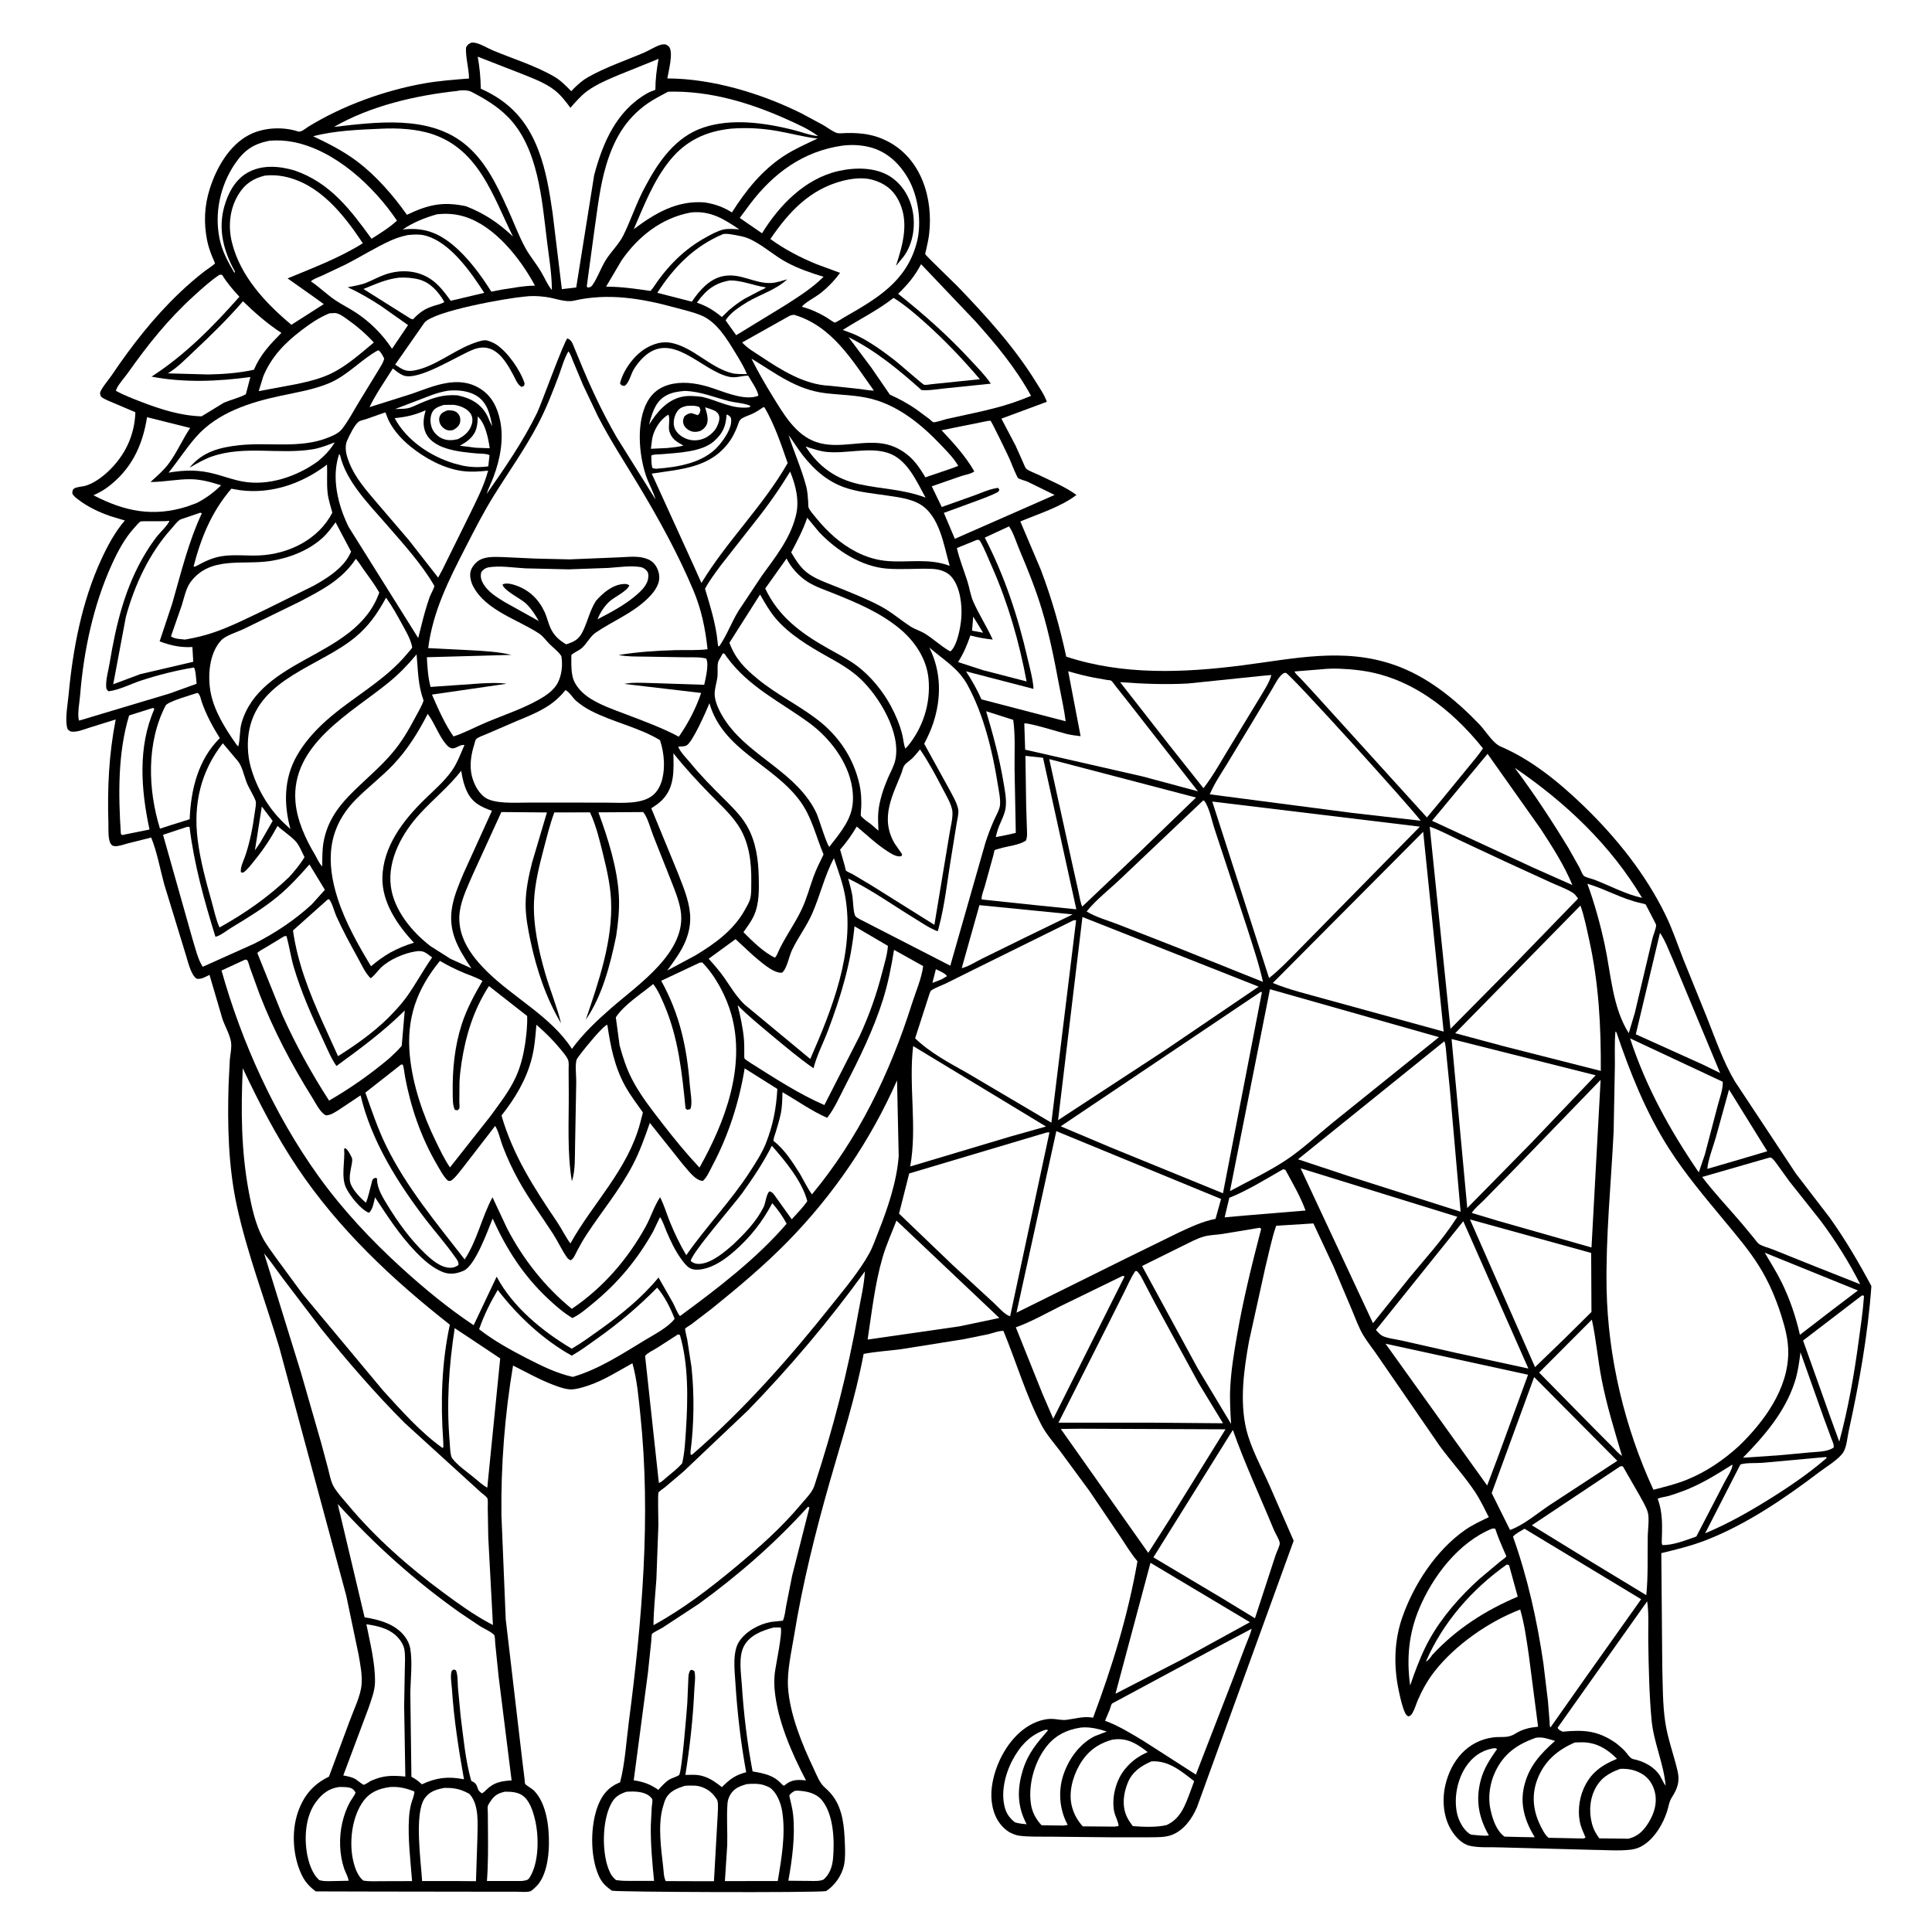
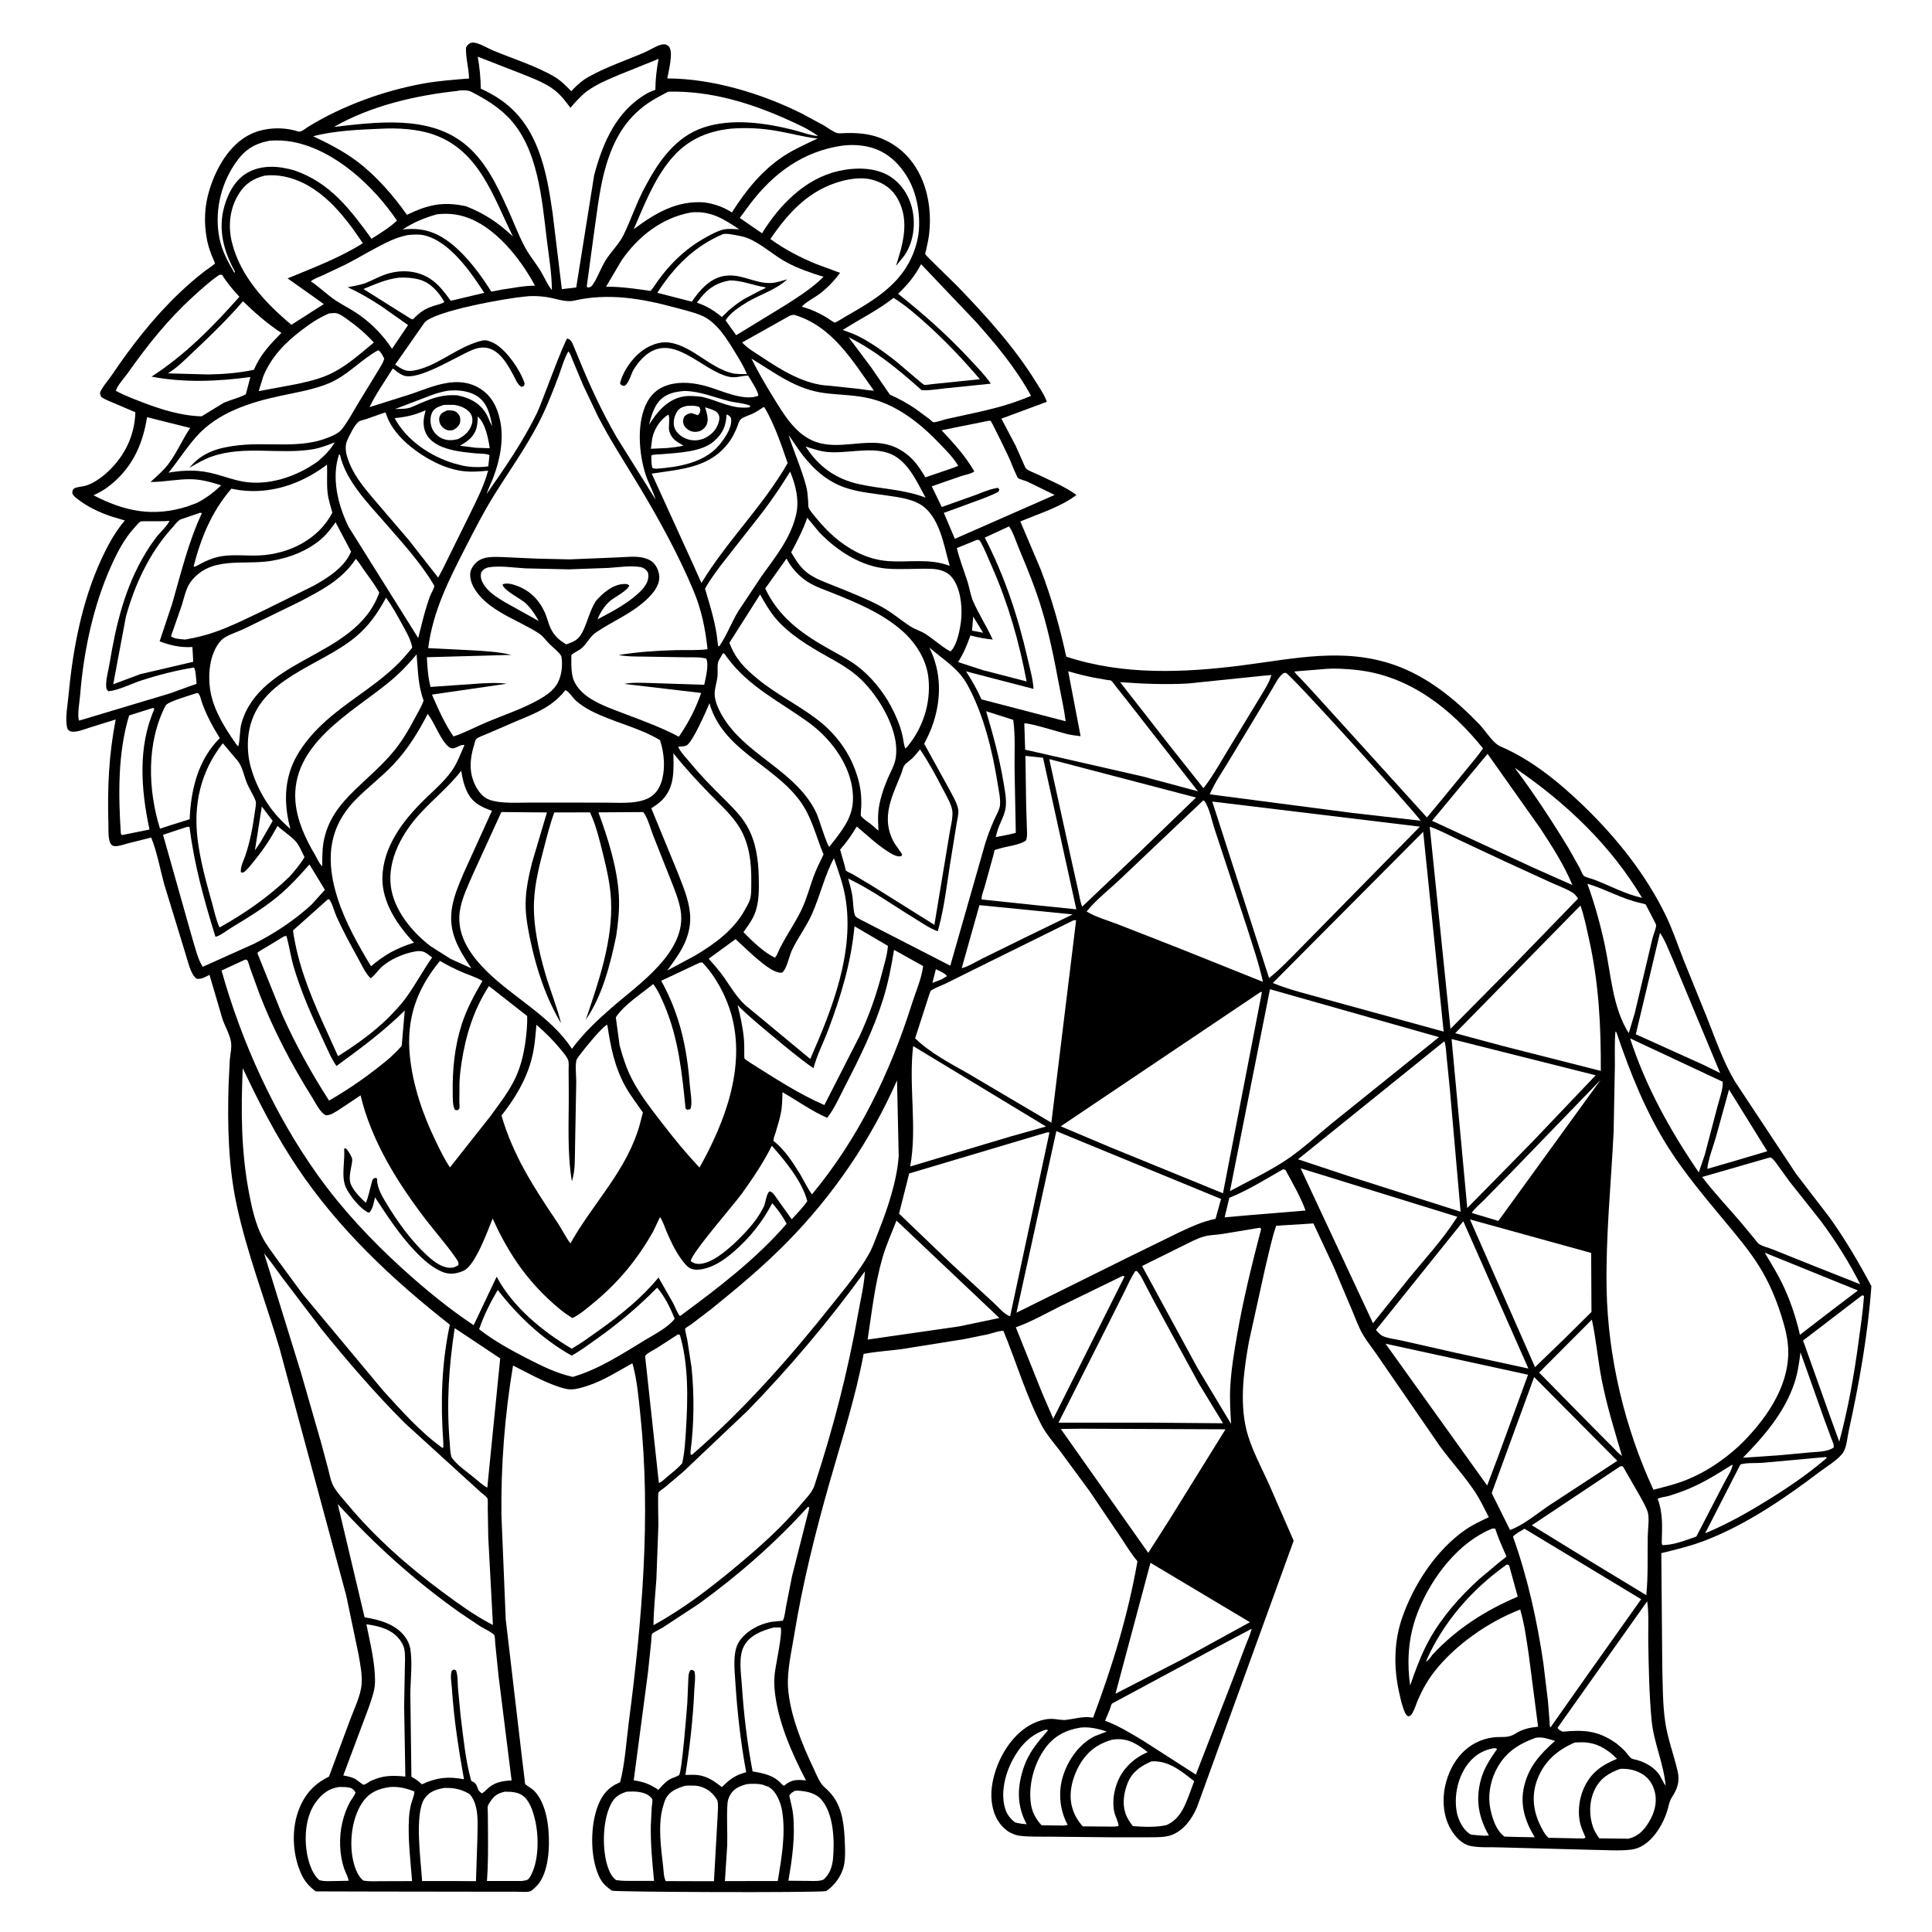
<svg xmlns="http://www.w3.org/2000/svg" version="1.1" style="display: block;" viewBox="0 0 2048 2048" width="1024" height="1024">
  <path transform="translate(0,0)" fill="rgb(255,255,255)" d="M -0 -0 L 2048 0 L 2048 2048 L -0 2048 L -0 -0 z" />
  <path transform="translate(0,0)" fill="rgb(0,0,0)" d="M 498.9 45.5 C 499.906 45.246 500.393 45.062 501.525 45.116 C 507.971 45.421 516.511 50.971 522.715 53.545 C 543.91 62.341 568.019 69.808 587.734 81.361 C 594.662 85.421 599.928 90.994 605.519 96.665 L 608.546 93.546 C 613.038 89.124 617.591 85.082 623.088 81.947 C 641.723 71.321 663.166 64.175 682.912 55.7 C 688.712 53.21 694.491 49.231 700.5 47.451 C 702.153 46.961 703.8 47.015 705.5 47.029 C 707.063 47.869 708.524 48.493 709.526 50.018 C 713.806 56.535 708.666 75.49 707.38 83.141 C 755.171 83.284 806.907 99.015 849.491 120.129 L 872.979 132.781 C 877.121 135.22 882.54 139.4 887.05 140.939 C 889.372 141.731 895.286 141.019 897.804 140.992 C 913.318 140.821 926.319 142.412 940.323 149.495 C 976.739 167.914 989.453 210.365 984.877 248.5 C 984.228 253.906 982.927 259.28 981.804 264.604 C 981.659 265.292 980.594 268.932 980.763 269.459 C 981.174 270.739 1011.88 300.26 1014.91 303.409 C 1045.36 335.004 1075.75 368.418 1098.75 405.925 C 1102.63 412.25 1107.33 418.857 1109.66 425.922 L 1061.52 443.777 L 1076.62 472.502 L 1084.42 489.96 C 1085.25 491.722 1086.41 495.17 1087.6 496.59 C 1089.49 498.827 1097.22 501.575 1099.93 502.905 C 1113.83 509.705 1128.53 515.522 1141.09 524.668 C 1124.75 537.29 1100.64 544.771 1081.58 552.772 L 1103.15 603.538 C 1114.68 633.802 1123.42 664.444 1130.27 696.069 C 1190.41 715.915 1254.68 713.232 1316.77 705.309 C 1371.56 698.317 1424.05 685.995 1478.15 704.894 C 1513.29 717.169 1542.84 741.438 1568.36 768.004 C 1574.74 774.645 1582.5 787.832 1590.59 791.28 C 1623.7 805.399 1653.24 829.698 1678.96 854.568 C 1713.71 888.176 1744.64 926.833 1765.82 970.519 C 1773.12 985.562 1778.41 1001.57 1784.5 1017.12 L 1809.02 1077.66 C 1818.17 1100.42 1826.57 1125.45 1839.14 1146.46 L 1903.67 1243.98 L 1939.25 1290.35 C 1955.8 1313.41 1970.41 1338.27 1983.75 1363.32 C 1980.11 1414.69 1970.74 1466.64 1959.73 1516.89 C 1958.32 1523.31 1957.56 1533.13 1954.43 1538.7 C 1950.01 1546.57 1935.83 1554.91 1928.46 1560.52 C 1892.05 1588.16 1851.16 1616.05 1808.34 1632.67 C 1793.08 1638.59 1776.96 1642.57 1761.06 1646.38 L 1762.08 1766.66 C 1762.63 1786.25 1762.38 1806.54 1765.29 1825.92 C 1767.9 1843.37 1774.37 1860.33 1778.33 1877.5 C 1780.79 1888.16 1778.28 1895.9 1772.5 1904.85 C 1769.19 1909.97 1768.98 1914.46 1767.19 1920.05 C 1763.04 1933.01 1754.83 1947.12 1743.5 1954.99 C 1738.74 1958.3 1733.95 1960.13 1728.2 1960.78 C 1715.46 1962.23 1701.31 1961 1688.45 1960.92 L 1591.5 1958.34 C 1581.01 1957.83 1568.21 1958.98 1558.07 1956.63 C 1549.88 1954.74 1543.35 1947.69 1538.97 1940.89 C 1530.05 1927.06 1528.47 1908.31 1532.09 1892.5 C 1538.03 1866.56 1555.63 1845.14 1582.97 1841.7 C 1591.62 1840.61 1598.21 1842.87 1606.08 1837.86 C 1613.74 1832.99 1621.58 1831.26 1630.44 1830.36 L 1620.57 1754.3 C 1618.19 1738.26 1616.04 1721.75 1611.47 1706.18 C 1578.18 1718.91 1542.48 1743.77 1520.48 1772 C 1513.55 1780.89 1507.73 1791.15 1503.25 1801.48 C 1501.2 1806.19 1499.76 1811.57 1497.18 1816 C 1495.89 1818.22 1495.24 1818.54 1493 1819.54 C 1490.93 1818.26 1490.42 1817.81 1489.37 1815.51 C 1486.33 1808.85 1484.69 1801.01 1483.11 1793.89 C 1477.27 1767.62 1477.55 1740.04 1486.49 1714.44 C 1498.71 1679.46 1522.25 1643.5 1552.8 1622 C 1560.63 1616.49 1569.6 1612.38 1578.21 1608.27 C 1573.63 1599.41 1569.2 1589.95 1563.69 1581.64 C 1552.69 1565.03 1538.51 1549.57 1526.62 1533.43 L 1461.47 1438.84 C 1456.35 1431.01 1450.25 1423.8 1445.39 1415.82 C 1440.21 1407.31 1436.95 1397.65 1433.05 1388.5 L 1413.72 1342.81 L 1392.26 1296.89 L 1352.77 1299.35 C 1347.87 1313.68 1344.98 1328.84 1341.27 1343.54 L 1323.96 1421.99 C 1318.58 1451.91 1313.98 1485.09 1321.1 1515.05 C 1325.88 1535.15 1337.5 1556 1345.91 1575 L 1371.35 1633.25 L 1268.92 1915.53 C 1263.79 1927.76 1254.91 1940.29 1242.05 1945.15 C 1234.82 1947.88 1226.2 1947.49 1218.57 1947.6 L 1177.5 1947.6 L 1114.21 1946.97 C 1103.14 1946.79 1091.4 1947.35 1080.41 1945.92 C 1076.72 1945.45 1073.44 1943.85 1070.1 1942.29 C 1066.55 1940.07 1063.11 1937.03 1060.5 1933.72 C 1052.02 1923.01 1049.72 1907.91 1051.35 1894.66 C 1054.1 1872.26 1066.38 1847.66 1084.33 1833.67 C 1093.16 1826.79 1105.14 1821.44 1116.5 1822.15 C 1120.95 1822.43 1125.85 1823.66 1130.27 1823.13 C 1139.72 1821.98 1147.59 1819.25 1157.41 1820.62 L 1158.72 1820.82 C 1179.14 1766.31 1195.68 1712.55 1205.75 1655.01 C 1198.92 1646.92 1193.4 1637.68 1187.54 1628.88 L 1154.83 1580.45 L 1123.96 1538.47 C 1117.24 1529.58 1109.11 1520.41 1103.96 1510.52 C 1087.45 1478.81 1077.29 1443.77 1063.69 1410.85 C 1059.44 1410.4 1052.17 1413.24 1047.86 1414.28 L 1021.35 1419.66 L 955.467 1430.16 C 942.153 1431.92 928.685 1432.67 915.478 1435.19 C 906.893 1481.35 892.274 1526.19 879.44 1571.27 C 864.268 1624.56 850.702 1678.87 841.809 1733.6 C 839.025 1750.73 834.236 1771.04 835.311 1788.39 C 837.075 1816.86 850.212 1849.01 862.419 1874.6 C 865.742 1881.57 868.534 1889.8 874.45 1894.95 C 877.585 1897.68 880.719 1900.92 883.175 1904.28 C 893.588 1918.54 894.95 1937.04 895.594 1954.07 C 895.876 1961.52 896.217 1969.81 894.687 1977.17 C 892.445 1987.95 884.809 1998.82 875.693 2004.67 C 862.603 2006.48 651.398 2005.72 648.562 2004.17 L 647 2002.98 C 641.043 1998.67 637.468 1994.8 634.5 1987.95 C 625.36 1966.88 625.742 1934.52 634.087 1913.47 C 638.458 1902.45 644.987 1894.53 655.982 1889.88 L 657.345 1889.32 C 662.646 1868.67 663.931 1845.53 666.704 1824.31 C 680.633 1717.68 690.101 1607.41 678.835 1500.1 C 676.915 1481.81 675.372 1462.84 670.388 1445.09 C 655.288 1453.39 640.761 1462.86 624.336 1468.49 C 618.829 1470.38 611.193 1472.81 605.427 1472.82 C 599.273 1472.83 591.826 1470.03 586.152 1467.86 C 571.383 1462.21 557.95 1454.57 543.846 1447.54 C 535.074 1499.79 530.886 1553.27 531.545 1606.27 L 536.098 1716.59 L 553.57 1865.56 L 556.118 1886.34 C 556.175 1886.86 556.35 1890.49 556.609 1890.85 C 558.145 1893.03 563.807 1895.86 566.018 1898.1 C 579.551 1911.84 582.206 1937.1 581.873 1955.5 C 581.616 1969.68 578.809 1990.17 567.792 2000.34 C 566.354 2001.66 564.152 2003.91 562.476 2004.69 C 559.467 2006.1 551.216 2005.31 547.71 2005.31 L 509.645 2005.28 L 396.888 2005.12 L 334.758 2004.96 C 328.277 2000.23 323.398 1994.91 319.896 1987.61 C 310.457 1967.96 308.669 1941.62 315.816 1921 C 321.907 1903.43 332.002 1891.39 348.709 1883.31 L 371.126 1823.06 C 375.302 1811.69 382.224 1797.81 383.266 1785.83 C 384.173 1775.41 381.904 1764.54 380.187 1754.31 L 367.059 1691.5 L 295.968 1428 C 281.011 1378.16 261.957 1328.69 250.967 1277.77 C 241.966 1236.06 241.061 1192.46 242.296 1149.98 L 243.611 1123.45 C 244.145 1117.54 245.793 1110.36 244.877 1104.5 C 243.682 1096.85 238.457 1087.79 235.875 1080.35 L 222.071 1033.39 C 217.632 1035.57 213.692 1038.24 208.602 1037.5 C 202.072 1033.67 198.956 1017.84 196.495 1010.57 L 174.026 937.192 C 169.569 920.806 166.638 903.56 160.259 887.823 L 135.375 894.057 C 131.686 895.047 125.297 897.418 121.5 896.924 C 119.59 896.675 118.668 896.271 117.568 894.745 C 114.235 890.12 115.079 878.253 114.908 872.589 C 113.774 834.916 115.408 799.722 122.656 762.651 L 94.554 771.426 C 88.656 773.295 80.996 776.61 74.775 775.382 C 72.294 773.713 71.569 773.588 70.954 770.5 C 69.038 760.876 71.815 746.285 72.726 736.449 C 77.214 688.025 86.844 637.494 107.322 593.109 C 114.113 578.39 121.771 564.119 132.315 551.736 L 117 547.127 C 105.515 543.137 93.41 537.52 83.709 530.129 C 80.994 528.061 78.147 526.252 76.644 523.09 C 76.788 520.911 76.713 519.07 78.823 517.705 C 81.202 516.165 87.156 515.846 90 515.102 C 98.657 512.839 108.109 505.91 114.574 499.839 C 132.537 482.969 142.68 461.542 143.507 437.011 L 120.909 427.376 C 116.226 425.263 111.189 423.721 107.133 420.5 C 106.773 419.333 106.144 418.218 106.053 417 C 105.796 413.565 115.744 401.755 118.318 397.934 C 139.466 366.542 162.733 336.684 190.199 310.5 C 198.68 302.416 207.618 294.682 216.873 287.5 C 218.257 286.426 227.578 280.201 227.907 279.197 C 227.995 278.928 225.024 272.259 224.723 271.504 C 222.534 266.017 220.61 260.302 219.478 254.494 C 215.912 236.184 216.63 218.462 222.225 200.578 C 229.17 178.378 242.764 154.06 264.108 142.969 C 279.317 135.065 299.805 134.064 316.014 139.376 C 319.211 140.424 323.925 136.087 326.955 134.222 C 363.229 111.899 407.565 95.929 449.377 88.458 C 465.069 85.654 481.315 84.49 497.189 83.22 C 497.042 72.278 493.5 61.401 493.992 50.5 C 495.254 47.591 496.283 47.031 498.9 45.5 z" />
  <path transform="translate(0,0)" fill="rgb(255,255,255)" d="M 1031.66 653.649 L 1042.12 670.71 L 1030.39 668.532 L 1031.66 653.649 z" />
  <path transform="translate(0,0)" fill="rgb(255,255,255)" d="M 992.087 1027.36 C 995.331 1029.13 1002.26 1031.74 1003.82 1034.76 L 998.126 1038.13 L 988.383 1041.93 L 992.087 1027.36 z" />
  <path transform="translate(0,0)" fill="rgb(255,255,255)" d="M 277.544 854.94 L 289.036 870.209 L 275.826 893.211 L 270.222 901.38 L 277.544 854.94 z" />
  <path transform="translate(0,0)" fill="rgb(255,255,255)" d="M 506.434 441.5 L 506.593 441.604 C 514.683 449.191 517.56 464.637 519.145 475.166 L 504.28 474.634 L 487.423 472.504 C 491.055 470.434 494.721 468.284 497.809 465.435 C 505.483 458.359 506.147 451.219 506.434 441.5 z" />
  <path transform="translate(0,0)" fill="rgb(255,255,255)" d="M 474.573 414.191 C 485.347 413.088 497.58 414.156 506.687 420.549 C 516.908 427.725 519.637 440.329 521.794 451.8 C 520.653 449.758 519.534 447.745 518.692 445.556 C 512.562 429.616 501.012 422.495 484.915 419.051 C 469.701 418.028 459.499 421.586 445.658 427.427 C 441.381 429.232 436.565 431.883 432 432.806 C 427.783 433.658 423.057 433.322 418.756 433.621 L 457.693 418.756 C 463.309 416.741 468.697 415.211 474.573 414.191 z" />
  <path transform="translate(0,0)" fill="rgb(255,255,255)" d="M 708.387 439.5 C 710.8 443.165 708.005 452.415 709.593 457.43 C 712.189 465.627 717.431 468.407 724.479 472.349 C 718.836 473.851 713.04 474.297 707.249 474.925 L 689.956 475.728 L 691.39 464.705 C 693.496 454.733 699.714 444.888 708.387 439.5 z" />
  <path transform="translate(0,0)" fill="rgb(255,255,255)" d="M 725.861 414.401 C 743.135 414.948 757.061 421.331 773.573 425.38 C 780.21 427.008 789.482 427.392 795.5 430.244 L 794.5 431.766 C 776.157 434.119 761.608 424.703 744.449 420.726 C 737.211 419.781 729.363 419.063 722.182 420.755 C 706.729 424.396 695.963 437.301 688.09 450.188 L 689.145 445.828 C 692.269 435.006 695.955 424.573 706.611 419.031 C 712.932 415.743 718.909 414.983 725.861 414.401 z" />
  <path transform="translate(0,0)" fill="rgb(255,255,255)" d="M 728.001 430.275 C 732.733 430.1 736.894 429.663 741.375 431.5 L 742.5 434.437 C 741.805 437.477 742.042 438.134 739.5 440.108 L 733 437.896 C 729.454 438.403 728.251 439.035 725.5 441.331 C 724.531 443.621 723.768 445.294 724.16 447.821 C 724.706 451.348 726.756 453.748 729.671 455.653 C 733.149 457.927 737.249 458.328 741.194 457.155 C 744.425 456.195 747.452 453.465 748.912 450.446 C 751.705 444.671 749.073 437.516 747.432 431.749 C 751.304 432.87 754.894 434.016 758.5 435.833 C 760.062 437.267 761.252 437.952 762.017 439.982 C 763.462 443.815 761.753 448.477 760.121 452 C 757.316 458.055 750.831 463.286 744.592 465.418 C 737.813 467.735 730.425 467.101 724.189 463.55 C 719.906 461.111 715.832 457.145 714.63 452.238 C 713.432 447.352 714.759 441.114 717.392 436.878 C 720.171 432.406 723.063 431.541 728.001 430.275 z" />
  <path transform="translate(0,0)" fill="rgb(255,255,255)" d="M 770.174 439.5 C 771.706 439.851 771.358 439.577 772.411 440.409 C 774.426 442 774.858 442.293 775.056 444.877 C 775.772 454.232 767.602 465.631 761.729 472.483 C 746.067 490.758 718.383 495.277 695.5 496.889 C 694.042 496.786 692.901 496.495 691.5 496.111 C 690.374 491.754 690.476 487.405 690.399 482.934 C 692.246 481.477 698.526 481.716 701.255 481.476 C 718.267 479.979 744.008 479.307 757.046 467.547 C 766.242 459.252 769.522 451.753 770.174 439.5 z" />
  <path transform="translate(0,0)" fill="rgb(255,255,255)" d="M 470.493 429.188 L 481 429.163 C 487.334 429.842 495.155 432.895 498.844 438.414 C 500.847 441.411 501.24 445.877 500.25 449.281 C 497.885 457.412 492.614 461.818 485.344 465.544 C 479.652 466.803 474.696 467.239 469.155 465.02 C 464.177 463.028 459.368 458.266 457.632 453.153 C 455.895 448.04 455.729 441.775 458.267 436.9 C 460.743 432.144 465.792 430.834 470.493 429.188 z" />
  <path transform="translate(0,0)" fill="rgb(0,0,0)" d="M 474.271 434.988 L 477.012 434.989 C 480.468 435.121 483.516 435.909 485.788 438.742 C 487.82 441.276 488.329 444.372 487.734 447.525 C 486.973 451.558 483.812 453.847 480.5 455.752 C 478.657 456.266 476.955 456.439 475.045 456.118 C 471.689 455.553 468.575 452.909 466.929 450 C 465.455 447.395 465.014 443.786 466.269 441 C 467.901 437.379 470.803 436.451 474.271 434.988 z" />
  <path transform="translate(0,0)" fill="rgb(255,255,255)" d="M 773.816 297.273 C 786.4 297.219 798.203 302.449 810.514 304.402 L 811.843 304.603 C 811.058 305.916 807.804 306.989 806.396 307.686 L 789.639 316.5 C 783.435 320.139 777.973 324.307 772.523 328.983 L 765.205 336.047 C 756.424 328.901 749.465 324.542 738.759 320.866 L 739.201 320.223 C 748.54 307.302 757.805 299.947 773.816 297.273 z" />
  <path transform="translate(0,0)" fill="rgb(255,255,255)" d="M 1108.87 1833.5 L 1111.06 1834.05 C 1098.99 1847.92 1089.76 1858.5 1084.24 1876.46 C 1077.99 1896.76 1078.3 1914.9 1088.29 1933.8 C 1084.1 1933.46 1080.22 1932.95 1076.15 1931.87 C 1071.51 1928.56 1067.66 1923.72 1065.84 1918.29 C 1060.17 1901.4 1065.36 1880.56 1073.54 1865.3 C 1081.42 1850.57 1092.55 1838.37 1108.87 1833.5 z" />
  <path transform="translate(0,0)" fill="rgb(255,255,255)" d="M 451.194 434.883 C 449.33 441.815 448.033 448.38 450.068 455.5 C 456.066 476.49 487.07 478.957 505.169 480.636 C 509.076 480.998 515.7 480.697 518.912 482.494 L 517.592 494.354 C 508.693 495.571 499.271 495.388 490.467 493.633 L 481.173 491.227 C 456.118 483.616 430.776 466.668 418.364 443.212 C 430.765 442.06 439.792 439.934 451.194 434.883 z" />
  <path transform="translate(0,0)" fill="rgb(255,255,255)" d="M 1581.61 1853.5 C 1584.07 1853.24 1584.81 1852.66 1586.98 1854 C 1579.69 1864.49 1573.13 1874.16 1569.74 1886.7 C 1563.95 1908.12 1567.44 1926.65 1578.27 1945.64 C 1572.58 1946.46 1565.67 1945.26 1559.9 1944.86 C 1558.82 1944.48 1558.58 1944.46 1557.5 1943.72 C 1550.89 1939.19 1545.89 1929.3 1544.35 1921.49 C 1541.16 1905.3 1544.79 1886.44 1553.97 1872.69 C 1560.71 1862.61 1569.66 1855.98 1581.61 1853.5 z" />
  <path transform="translate(0,0)" fill="rgb(255,255,255)" d="M 422.98 294.333 C 429.886 293.948 437.919 294.498 444.565 296.373 C 456.531 299.75 465.136 309.696 471.017 320.146 C 467.824 322.227 463.769 322.976 460.142 324.125 C 450.039 327.327 445.026 330.953 437.774 338.5 L 435.5 337.95 L 385.268 306.359 C 397.906 301.211 409.294 295.921 422.98 294.333 z" />
  <path transform="translate(0,0)" fill="rgb(255,255,255)" d="M 1045.33 753.936 L 1074.06 763.101 C 1076.48 780.161 1075.27 798.549 1075.49 815.8 L 1076.77 882.882 L 1066.74 885.198 L 1055.51 887.344 L 1056.92 882 C 1059.12 873.53 1064.6 865.323 1065.92 856.927 C 1067.35 847.898 1065.1 837.356 1063.6 828.441 C 1059.32 802.957 1052.66 778.67 1045.33 753.936 z" />
  <path transform="translate(0,0)" fill="rgb(255,255,255)" d="M 1597.21 1658.5 C 1598.09 1658.5 1598.85 1658.88 1599.68 1659.17 L 1608.86 1692.52 C 1574.61 1706.94 1543.53 1726.97 1518.18 1754.38 C 1516.75 1756.72 1514.01 1760.25 1511.5 1761.36 C 1529.4 1719.93 1560.36 1684.56 1597.21 1658.5 z" />
  <path transform="translate(0,0)" fill="rgb(255,255,255)" d="M 1832.85 1154.99 L 1873.38 1220.37 L 1842.78 1229.46 L 1809.8 1239.06 C 1810.9 1228.4 1815.83 1216.24 1818.82 1205.81 L 1832.85 1154.99 z" />
  <path transform="translate(0,0)" fill="rgb(255,255,255)" d="M 1360.05 1239.5 L 1362.5 1239.97 C 1370.4 1254.56 1378.14 1267.57 1383.95 1283.21 L 1318.64 1288.59 L 1298.17 1290.45 L 1303.12 1269.72 C 1322.81 1261.82 1341.67 1249.99 1360.05 1239.5 z" />
  <path transform="translate(0,0)" fill="rgb(255,255,255)" d="M 1836.46 1552.5 C 1836.65 1557.48 1830.51 1566.38 1828.15 1571.01 L 1798.19 1628.78 C 1787.64 1632.42 1773.33 1638.28 1762.11 1637.78 L 1761.51 1635.5 C 1761.85 1618.78 1763.11 1604.71 1757.2 1588.74 C 1760.37 1587.19 1764.55 1586.9 1768 1585.96 C 1773.4 1584.49 1778.75 1582.55 1783.99 1580.6 C 1803.07 1573.52 1819.31 1563.17 1836.46 1552.5 z" />
  <path transform="translate(0,0)" fill="rgb(255,255,255)" d="M 161.902 750.5 C 163.173 750.768 162.554 750.464 163.62 751.657 C 145.876 791.828 149.505 837.588 158.49 879.323 L 134.232 884.212 L 129.5 885.221 L 128.132 884 C 125.416 842.69 124.779 798.433 136.871 758.404 L 161.902 750.5 z" />
  <path transform="translate(0,0)" fill="rgb(255,255,255)" d="M 1870.72 1327.91 L 1969.47 1367.95 L 1942.5 1388.4 L 1907.99 1414.96 C 1903.64 1395.8 1897.35 1377.1 1888.68 1359.46 C 1883.36 1348.63 1876.78 1338.34 1870.72 1327.91 z" />
  <path transform="translate(0,0)" fill="rgb(255,255,255)" d="M 853.969 473.301 C 861.175 475.623 868.671 478.301 876.243 479.057 C 896.88 481.118 920.364 473.901 940.091 479.737 C 961.402 486.042 971.262 509.634 981.135 527.518 C 957.807 518.593 934.691 518.526 910.805 513.269 C 885.812 507.769 867.834 494.704 853.969 473.301 z" />
  <path transform="translate(0,0)" fill="rgb(255,255,255)" d="M 1038.26 959.501 L 1137.05 969.306 L 1086.56 993.843 L 1041.04 1016.2 C 1034.63 1019.34 1026.29 1024.79 1019.45 1026.29 L 1038.26 959.501 z" />
  <path transform="translate(0,0)" fill="rgb(255,255,255)" d="M 1145.68 1831.29 C 1154.96 1830.33 1164.5 1832.64 1173.25 1835.49 L 1160.45 1840.43 C 1144.26 1848.52 1132.64 1864.92 1127.09 1881.83 C 1121.6 1898.6 1123.05 1917.88 1131.28 1933.45 L 1131.87 1934.5 L 1127.5 1935.16 L 1104.17 1934.89 C 1098.43 1928.87 1094.24 1921.25 1092.93 1912.97 C 1089.77 1892.95 1096.01 1869.48 1107.95 1853.17 C 1117.49 1840.12 1129.85 1833.74 1145.68 1831.29 z" />
  <path transform="translate(0,0)" fill="rgb(255,255,255)" d="M 359.567 1894.28 C 363.705 1894.37 370.878 1893.88 374.162 1896.71 C 374.895 1897.35 376.847 1899.35 376.779 1900.5 C 376.695 1901.94 372.047 1908.24 371.123 1909.92 C 367.232 1917.01 364.532 1924.63 362.746 1932.51 C 359.231 1948 359.736 1965.68 364.779 1980.76 C 366.123 1984.78 369.114 1989.61 369.531 1993.69 L 349.269 1994.08 C 345.441 1994.11 342.187 1994.12 338.5 1993.02 C 330.711 1986.37 326.759 1973.29 325.222 1963.53 C 322.429 1945.79 324.21 1924.17 335.418 1909.5 C 341.811 1901.13 348.899 1895.75 359.567 1894.28 z" />
  <path transform="translate(0,0)" fill="rgb(255,255,255)" d="M 1627.81 1842.16 C 1635 1840.77 1641.56 1843.48 1648.41 1845.45 C 1633.02 1859.04 1620.92 1872.19 1615.82 1892.74 C 1610.85 1912.78 1616.49 1930.47 1626.91 1947.59 L 1612.5 1947.35 L 1594.92 1946.92 C 1586.43 1940.96 1582.34 1928.82 1580.21 1919.12 L 1579.87 1917.5 C 1577.08 1904.59 1579.45 1889.87 1585.08 1878 C 1594.16 1858.86 1608.39 1849.06 1627.81 1842.16 z" />
  <path transform="translate(0,0)" fill="rgb(255,255,255)" d="M 842.304 1898.5 C 843.669 1898.15 844.701 1898.1 846.118 1898.19 C 855.384 1898.79 865.021 1900.75 871.248 1908.28 C 883.777 1923.44 884.732 1951.21 883.064 1970 C 882.302 1978.59 879.55 1986.83 872.867 1992.5 C 868.308 1994.39 862.599 1993.88 857.764 1993.86 L 835.7 1993.66 C 839.75 1970.78 843.082 1946.78 840.734 1923.52 C 840.054 1916.79 838.061 1910.12 836.683 1903.5 C 838.015 1900.9 839.903 1899.95 842.304 1898.5 z" />
  <path transform="translate(0,0)" fill="rgb(255,255,255)" d="M 1935.59 1544.5 L 1936.47 1545.44 C 1917.32 1562.01 1896.12 1576.42 1874.63 1589.75 C 1853.03 1603.15 1831 1615.59 1807.51 1625.37 L 1844.91 1552.36 C 1851.43 1550.38 1861.27 1551.2 1868.27 1550.64 L 1935.59 1544.5 z" />
  <path transform="translate(0,0)" fill="rgb(255,255,255)" d="M 1605.61 813.823 C 1659.69 850.784 1706.79 895.175 1740.68 951.768 C 1723.5 948.033 1706.67 938.95 1690.33 932.609 C 1687.52 931.519 1681.2 930.216 1679.03 928.498 C 1677.49 927.283 1675.4 921.78 1674.44 919.933 L 1662.69 899.042 C 1644.85 869.737 1626.15 841.308 1605.61 813.823 z" />
  <path transform="translate(0,0)" fill="rgb(255,255,255)" d="M 1220.59 1867.13 C 1238.89 1866 1252.12 1877.49 1265.88 1888.12 L 1261.62 1899.66 C 1256.22 1913.95 1251.44 1927.91 1236.55 1934.67 C 1225.58 1937.21 1212.06 1936.59 1200.88 1935.77 C 1198.13 1932.19 1195.76 1928.79 1193.98 1924.6 C 1189.23 1913.41 1191.03 1900.63 1195.56 1889.61 C 1200.27 1878.15 1209.64 1871.84 1220.59 1867.13 z" />
  <path transform="translate(0,0)" fill="rgb(255,255,255)" d="M 1717.68 1875.04 C 1726.34 1874.7 1733.77 1876.23 1741.24 1880.8 C 1748.28 1885.12 1752.68 1892.55 1754.41 1900.56 C 1756.8 1911.65 1753.47 1922.41 1747.66 1931.87 C 1742.35 1940.51 1736.32 1946.72 1726.18 1949.11 L 1695.37 1948.75 C 1692.72 1945.14 1690.58 1941.8 1688.99 1937.58 C 1684.3 1925.07 1684.46 1909.84 1690.17 1897.67 C 1695.96 1885.31 1705.24 1879.4 1717.68 1875.04 z" />
  <path transform="translate(0,0)" fill="rgb(255,255,255)" d="M 1908.59 1433.54 L 1933.44 1503.52 L 1941.36 1524.98 C 1942.47 1527.98 1944.3 1531.26 1943.77 1534.5 C 1936.75 1539.12 1927.19 1538.82 1919.03 1539.58 L 1884.24 1542.78 L 1847.62 1545.21 C 1870.3 1522.05 1892.02 1496.93 1902.34 1465.49 C 1905.76 1455.06 1907.23 1444.38 1908.59 1433.54 z" />
  <path transform="translate(0,0)" fill="rgb(255,255,255)" d="M 1178.74 1844.21 L 1181.62 1843.82 C 1195.69 1842.25 1205.99 1849.05 1216.59 1857.29 C 1206.6 1861.79 1198.99 1867.19 1192.13 1875.83 C 1183.38 1886.84 1178.82 1903.34 1180.6 1917.37 L 1180.83 1919 C 1181.61 1924.73 1185.5 1930.44 1185.76 1935.73 L 1181.25 1936.28 L 1147.76 1936.01 C 1142.27 1929.89 1138.61 1923.45 1136.42 1915.49 C 1132.42 1900.97 1136.82 1884.27 1143.96 1871.52 C 1151.96 1857.26 1163.08 1848.63 1178.74 1844.21 z" />
  <path transform="translate(0,0)" fill="rgb(255,255,255)" d="M 664.224 1899.28 C 671.949 1898.8 682.124 1898.81 688.442 1903.89 C 689.243 1904.54 691.253 1906.51 691.488 1907.5 C 691.904 1909.27 691.017 1913.61 690.877 1915.57 L 689.881 1935.32 C 689.619 1954.87 691.412 1974.37 693.331 1993.81 L 670.761 1993.85 C 664.763 1993.86 658.936 1993.93 653 1992.93 C 648.596 1989.37 646.372 1985.05 644.522 1979.74 C 638.077 1961.26 638.523 1930.43 647.42 1912.81 C 651.425 1904.88 656.08 1901.96 664.224 1899.28 z" />
  <path transform="translate(0,0)" fill="rgb(255,255,255)" d="M 462.998 227.186 C 473.093 226.065 482.524 226.609 492.301 229.602 C 524.651 239.504 551.797 274.26 567.101 302.822 C 555.447 302.825 543.319 305.363 531.769 307.034 L 520.823 309.126 C 509.554 291.326 495.619 272.257 479.164 258.938 C 462.785 245.68 447.809 241.056 426.951 243.242 C 437.999 235.734 450.238 230.889 462.998 227.186 z" />
  <path transform="translate(0,0)" fill="rgb(255,255,255)" d="M 535.096 1899.29 C 541.135 1899.2 547.985 1899.53 553.213 1902.84 C 561.394 1908.02 564.952 1919.92 567.119 1928.87 C 571.389 1946.51 571.559 1974.66 561.21 1990.63 C 559.275 1993.62 556.556 1993.27 553.25 1993.92 L 516.17 1993.93 C 517.502 1976.35 517.413 1958.47 517.266 1940.84 L 517.129 1921.97 C 517.122 1919.87 516.632 1916.52 517.102 1914.54 C 517.44 1913.11 519.113 1910.74 519.923 1909.5 C 524.023 1903.23 527.891 1900.96 535.096 1899.29 z" />
  <path transform="translate(0,0)" fill="rgb(255,255,255)" d="M 257.567 319.342 C 270.13 331.533 283.559 343.381 298.291 352.863 C 286.045 365.309 276.12 375.727 269.147 391.969 C 253.118 395.455 237.133 396.626 220.782 396.955 L 177.951 395.771 C 188.308 389.546 197.117 380.294 205.908 372.049 C 223.85 355.223 241.48 337.967 257.567 319.342 z" />
  <path transform="translate(0,0)" fill="rgb(255,255,255)" d="M 1687.44 1398.89 C 1691.98 1419.72 1693.73 1441.35 1697.83 1462.36 C 1703.18 1489.84 1711.45 1516.57 1719.42 1543.39 C 1715.72 1540.93 1712.47 1536.99 1709.31 1533.83 L 1691.5 1515.96 L 1631.52 1454.97 L 1687.44 1398.89 z" />
  <path transform="translate(0,0)" fill="rgb(255,255,255)" d="M 818.175 1214.55 C 832.355 1230.63 850.264 1252.19 855.768 1273.25 C 851.044 1280.15 844.875 1286.3 839.284 1292.52 L 823.047 1269.84 C 820.9 1266.9 819.203 1263.46 815.5 1262.89 C 812.053 1266.64 811.762 1274.99 809.233 1279.99 C 801.494 1295.28 789.328 1307.65 777.06 1319.35 C 768.152 1327.19 755.18 1338.14 743.097 1339.64 C 738.885 1340.17 735.495 1339.46 732.249 1336.76 C 732.462 1329.01 778.615 1276.14 786.742 1264.8 C 798.148 1248.89 809.438 1232.07 818.175 1214.55 z" />
  <path transform="translate(0,0)" fill="rgb(255,255,255)" d="M 732.413 225.232 C 753.166 223.07 767.184 232.149 783.61 243.096 C 778.232 242.835 771.954 242.143 766.688 243.365 C 760.635 244.769 754.252 248.334 748.822 251.294 C 724.758 264.409 707.002 282.765 691.978 305.5 L 689.5 308.411 C 673.55 306.086 658.637 303.888 642.477 303.85 L 658.869 276.059 C 676.533 250.527 701.397 230.89 732.413 225.232 z" />
  <path transform="translate(0,0)" fill="rgb(255,255,255)" d="M 718.724 1414.5 L 720.727 1415.13 C 729.936 1446.23 729.248 1483.45 727.155 1515.68 C 726.391 1527.45 725.815 1539.63 723.126 1551.13 C 718.404 1556.65 712.468 1561.15 706.914 1565.79 C 704.417 1567.88 701.606 1570.92 698.5 1571.98 L 697.932 1567.5 L 683.832 1437.37 C 686.158 1434.19 692.581 1431.24 696 1429.13 L 718.724 1414.5 z" />
  <path transform="translate(0,0)" fill="rgb(255,255,255)" d="M 1973.37 1373.5 L 1974.97 1373.11 L 1975.9 1374 C 1974.87 1389.82 1972.41 1405.5 1970.31 1421.21 C 1965.53 1457.08 1959.14 1493.28 1949.7 1528.22 L 1940.43 1502.76 L 1911.33 1421 L 1973.37 1373.5 z" />
  <path transform="translate(0,0)" fill="rgb(255,255,255)" d="M 1581.48 1620.5 C 1582.95 1620.14 1583.57 1620.26 1585.02 1620.5 C 1587.63 1628.58 1590.92 1636.3 1594.31 1644.07 C 1594.57 1644.66 1596.86 1649.63 1596.81 1649.78 C 1596.41 1650.86 1591.55 1654.23 1590.31 1655.23 L 1568.02 1673.91 C 1547.57 1692.49 1528.78 1713.69 1515.27 1737.89 C 1508.46 1750.09 1503.49 1762.7 1498.65 1775.75 L 1494.82 1786.72 C 1490.92 1758.54 1493.22 1732.04 1504.24 1705.61 C 1518.6 1671.14 1546.05 1635.01 1581.48 1620.5 z" />
  <path transform="translate(0,0)" fill="rgb(255,255,255)" d="M 1669.44 1847.09 L 1677.19 1846.91 C 1692.25 1846.96 1703.87 1854.1 1714.07 1864.41 C 1697.66 1871.11 1685.86 1879.49 1678.59 1896.3 C 1673.63 1907.75 1672.09 1922.56 1675.53 1934.63 C 1676.83 1939.2 1679.04 1943.53 1680.76 1947.96 L 1678.5 1948.89 L 1641.54 1948.13 C 1637.49 1945.01 1634.2 1938.04 1632.03 1933.4 C 1624.93 1918.2 1623.62 1902.02 1629.65 1886.21 C 1636.97 1867.04 1650.92 1855.01 1669.44 1847.09 z" />
  <path transform="translate(0,0)" fill="rgb(255,255,255)" d="M 349.23 332.129 L 355 331.82 C 359.339 332.045 363.929 335.508 367.358 337.935 C 377.992 345.462 387.49 353.422 396.273 363.069 C 382.553 374.443 367.907 387.582 351.919 395.498 C 339.992 401.403 327.171 404.41 314.238 407.176 L 274.252 414.613 L 279.036 399.068 C 287.622 378.241 301.883 363.596 319.61 350.079 C 329.07 342.865 338.197 336.649 349.23 332.129 z" />
  <path transform="translate(0,0)" fill="rgb(255,255,255)" d="M 1035 572.5 C 1037.66 572.065 1036.41 571.843 1038.75 573.161 C 1043.76 581.881 1047.51 591.625 1051.57 600.827 C 1068.8 639.869 1080.37 680.471 1088.23 722.372 L 1041.57 710.289 L 1015.62 701.815 C 1021.45 692.527 1025.1 683.974 1028.64 673.652 C 1036.57 675.706 1044.18 677.136 1052.33 677.958 C 1046.08 664.291 1037.83 651.552 1031.75 637.833 C 1028.76 631.095 1027.79 623.41 1025.55 616.358 C 1021.77 604.46 1017.12 593.189 1014.32 580.95 L 1035 572.5 z" />
  <path transform="translate(0,0)" fill="rgb(255,255,255)" d="M 1759.65 988.88 C 1765.51 997.227 1769.45 1008.86 1773.77 1018.23 L 1823.46 1137.48 L 1805.32 1128.6 L 1734.02 1096.39 L 1759.65 988.88 z" />
  <path transform="translate(0,0)" fill="rgb(255,255,255)" d="M 1682.68 936.8 C 1701.96 942.469 1719.58 953.06 1739.48 957.347 C 1741.34 957.746 1742.87 958.029 1744.57 958.897 L 1753.33 975.806 C 1753.79 976.779 1755.49 979.742 1755.55 980.658 C 1755.74 983.858 1752.47 991.256 1751.64 994.798 L 1732.96 1073.79 L 1726.56 1095.19 C 1709.12 1067.78 1707.72 1032.02 1700.98 1001 C 1696.26 979.261 1690.29 957.701 1682.68 936.8 z" />
  <path transform="translate(0,0)" fill="rgb(255,255,255)" d="M 725.629 1893.12 C 729.335 1892.7 733.054 1892.67 736.777 1892.88 C 744.266 1893.29 752.069 1897.35 756.774 1903.18 C 757.878 1904.55 759.869 1906.99 760.446 1908.65 C 761.769 1912.46 760.737 1922.08 760.637 1926.39 L 756.817 1994.16 L 738.25 1994.14 L 705.703 1994.03 C 703.494 1989.91 703.457 1982.9 702.913 1978.21 C 700.75 1959.56 697.399 1935 702.373 1916.68 L 702.862 1915 C 703.673 1912.12 704.417 1909.25 705.798 1906.58 C 709.894 1898.65 717.655 1895.73 725.629 1893.12 z" />
  <path transform="translate(0,0)" fill="rgb(255,255,255)" d="M 413.01 1894.37 C 422.358 1893.6 430.543 1895.56 439.125 1898.99 C 439.88 1901.5 436.52 1909.28 435.779 1912.3 C 434.61 1917.08 433.872 1922 433.565 1926.91 C 432.188 1948.89 435.139 1972.09 436.816 1994.04 L 404.5 1994.14 C 398.098 1994.18 391.528 1994.58 385.203 1993.5 C 378.348 1988.23 375.082 1976.9 373.628 1968.58 C 370.33 1949.7 373.678 1924.58 385.473 1908.89 C 392.529 1899.49 401.812 1896.02 413.01 1894.37 z" />
  <path transform="translate(0,0)" fill="rgb(255,255,255)" d="M 837.518 334.5 L 841.5 333.638 C 882.072 345.49 903.225 381.756 926.345 414.049 C 921.214 414.061 915.851 412.803 910.71 412.278 L 879.104 408.875 C 852.639 407.812 827.657 391.942 806.35 377.749 C 799.108 372.924 792.662 369.496 786.685 363.022 L 837.518 334.5 z" />
  <path transform="translate(0,0)" fill="rgb(255,255,255)" d="M 471.17 1895.23 C 478.961 1895.11 485.871 1895.93 492.997 1899.28 L 494.5 1900.01 C 495.977 1900.7 497.301 1901.21 498.386 1902.5 C 508.329 1914.33 506.142 1934.64 506.036 1949.12 L 504.549 1994.13 L 483.25 1993.99 L 447.455 1993.97 C 446.286 1973.93 438.988 1922.69 450.022 1906.55 C 455.293 1898.83 462.509 1896.9 471.17 1895.23 z" />
  <path transform="translate(0,0)" fill="rgb(255,255,255)" d="M 791.549 1891.26 C 797.381 1890.69 804.649 1890.51 810.202 1892.45 L 811.5 1892.94 C 813.265 1893.59 814.952 1894.21 816.5 1895.31 C 823.502 1900.31 827.775 1911.48 829.083 1919.8 L 829.331 1921.5 C 832.908 1944.81 828.273 1970.96 824.469 1993.99 L 807.055 1993.98 L 768.433 1994.06 L 770.894 1956 C 771.293 1941.35 770.085 1926.32 771.172 1911.75 C 771.386 1908.88 772.221 1906.14 773.531 1903.59 C 777.47 1895.9 783.747 1893.52 791.549 1891.26 z" />
  <path transform="translate(0,0)" fill="rgb(255,255,255)" d="M 947.217 315.773 C 959.823 323.603 971.279 333.611 982.295 343.5 C 1002.43 361.576 1021.12 381.411 1038.69 401.976 L 987.755 407.233 C 985.777 407.436 981.298 408.316 979.5 407.858 C 978.187 407.524 952.379 384.947 948.603 382.026 C 936.421 372.602 922.879 362.774 909.03 355.955 C 904.091 353.523 898.514 351.823 893.372 349.757 C 911.502 338.12 930.084 329.219 947.217 315.773 z" />
  <path transform="translate(0,0)" fill="rgb(255,255,255)" d="M 155.884 442.257 L 201.579 453.686 C 193.277 466.008 187.355 480.192 178.443 491.944 C 173.076 499.02 166.057 504.966 159.533 510.939 C 173.925 510.977 188.151 507.774 202.377 507.985 C 213.477 508.149 223.843 511.141 234.346 514.443 C 226.469 522.192 218.579 527.933 208.804 533.091 L 198.427 536.916 C 162.289 548.319 132.102 542.134 99.083 525.007 C 104.071 522.693 108.873 520.25 113.314 516.989 C 138.924 498.178 151.038 472.878 155.884 442.257 z" />
  <path transform="translate(0,0)" fill="rgb(255,255,255)" d="M 359.489 481.5 L 360.445 482.301 C 366.763 510.354 391.292 534.716 409.63 555.866 C 426.827 575.7 445.63 596.304 459.147 618.839 C 459.293 619.082 460.435 621.002 460.436 621.034 C 460.457 623.12 456.384 630.26 455.509 632.724 C 452.048 642.473 449.322 652.367 446.839 662.403 L 443.317 676.347 L 369.62 558.639 C 358.279 535.739 351.004 506.313 359.489 481.5 z" />
  <path transform="translate(0,0)" fill="rgb(255,255,255)" d="M 285.524 149.199 C 294.086 148.455 302.542 148.888 310.97 150.545 C 355.4 159.282 396.165 197.4 420.806 233.88 C 412.752 241.299 403.099 247.275 393.845 253.084 C 371.259 222.025 350.037 193.759 312.246 180.701 C 295.869 175.894 277.691 174.361 262.334 183.063 C 249.195 190.507 241.672 204.933 237.734 218.989 C 230.909 243.345 237.137 266.445 249.103 288 L 248.5 289.235 C 241.633 277.575 235.409 266.244 232.685 252.829 C 227.194 225.777 233.421 196.867 248.8 173.986 C 258.588 159.424 268.336 152.588 285.524 149.199 z" />
  <path transform="translate(0,0)" fill="rgb(255,255,255)" d="M 1727.96 1100.73 L 1826.19 1146.73 C 1826.66 1154.43 1822.58 1165.11 1820.61 1172.79 L 1807.21 1223.85 L 1800.79 1242.83 C 1770.37 1198.29 1744.77 1152.25 1727.96 1100.73 z" />
  <path transform="translate(0,0)" fill="rgb(255,255,255)" d="M 837.574 499.949 C 843.612 514.513 847.653 531.07 843.634 546.703 L 843.148 548.5 C 837.124 571.594 821.247 591.444 807.509 610.43 L 782.827 647.569 C 775.423 659.626 770.453 673.529 762.5 684.985 L 761.239 684.982 L 760.712 680.76 C 758.801 661.056 752.922 642.94 747.371 624.073 C 751.942 615.524 758.17 607.363 763.895 599.537 L 801.229 551.939 C 814.464 535.389 826.513 518.016 837.574 499.949 z" />
  <path transform="translate(0,0)" fill="rgb(255,255,255)" d="M 820.209 1725.18 L 827.5 1725.16 C 829.979 1729.83 822.253 1765.22 821.308 1773.57 C 820.63 1779.56 820.622 1785.83 821.201 1791.83 C 824.35 1824.53 839.312 1858.5 854.397 1887.33 C 845.277 1886.38 839.304 1886.23 831.924 1892.3 L 831.022 1893.06 L 828.917 1891.5 C 820.296 1881.77 809.945 1879.87 797.787 1877.79 C 792.003 1847.36 788.378 1816.82 786.358 1785.93 C 785.544 1773.49 782.577 1755.95 788.775 1744.64 C 795.078 1733.14 808.325 1728.33 820.209 1725.18 z" />
  <path transform="translate(0,0)" fill="rgb(255,255,255)" d="M 482.008 1407.88 L 530.238 1439.99 L 517.013 1572.25 C 517.029 1573.83 516.702 1575.48 516.5 1577.04 C 511.073 1573.93 506.044 1569.17 501.169 1565.24 C 493.89 1559.37 484.952 1553.29 479.327 1545.83 C 477.135 1542.92 477.029 1532.64 476.7 1528.8 C 473.181 1487.78 475.782 1448.48 482.008 1407.88 z" />
  <path transform="translate(0,0)" fill="rgb(255,255,255)" d="M 209.206 734.5 C 212.053 735.441 212.897 741.42 213.966 744.43 C 218.752 757.91 225.405 770.369 233.022 782.445 C 209.92 805.255 202.322 837.129 201.048 868.439 L 180.777 874.763 L 169.596 878.41 C 156.756 837.037 155.11 787.345 175.543 747.931 C 177.784 743.609 203.53 736.453 209.206 734.5 z" />
  <path transform="translate(0,0)" fill="rgb(255,255,255)" d="M 388.386 1721.79 C 399.322 1723.36 410.998 1725.85 419.455 1733.5 C 423.625 1737.27 427.687 1742.92 428.673 1748.59 C 429.808 1755.12 429.203 1762.86 429.115 1769.5 L 428.417 1808.54 L 429.674 1883.22 C 416.216 1881.95 406.625 1881.81 394.081 1887.4 L 392.739 1888 C 391.476 1888.75 386.71 1892.05 385.457 1891.9 C 384.045 1891.73 377.968 1886.41 375.967 1885.44 C 372.603 1883.8 368.899 1883.02 365.248 1882.32 L 363.886 1882.07 L 390.51 1811 C 393.395 1802.48 397.313 1792.59 397.5 1783.54 C 397.916 1763.36 392.297 1741.55 388.386 1721.79 z" />
  <path transform="translate(0,0)" fill="rgb(255,255,255)" d="M 1190.03 1352.5 L 1191.23 1352.51 L 1191.89 1353.5 L 1116.51 1503.92 L 1105.09 1477.5 L 1076.81 1407.03 C 1092.91 1401.28 1108.36 1392.49 1123.64 1384.84 L 1190.03 1352.5 z" />
  <path transform="translate(0,0)" fill="rgb(255,255,255)" d="M 696.615 1364.93 C 704.462 1374.03 710.816 1386.79 715.156 1397.93 C 708.464 1406.98 693.747 1414.48 684.067 1420.34 C 659.614 1435.15 634.785 1451.52 607.147 1459.58 C 589.454 1455.59 574.226 1447.93 558.191 1439.72 C 541.139 1430.99 522.976 1420.87 507.871 1409.03 C 513.042 1394.19 519.608 1380.93 527.621 1367.39 C 548.614 1394.75 575.7 1420.17 606.063 1437.04 C 615.208 1431.91 623.894 1425.39 632.451 1419.33 C 655.897 1402.71 676.444 1385.41 696.615 1364.93 z" />
  <path transform="translate(0,0)" fill="rgb(255,255,255)" d="M 301.188 992.5 L 303.695 992.19 C 306.712 1003.16 308.219 1014.36 311.467 1025.34 C 319.346 1051.98 330.619 1077.22 342.448 1102.29 C 346.802 1111.52 350.795 1121.64 356.656 1130.01 C 382.227 1111.32 406.519 1093.5 429.057 1071.13 L 425.849 1108.58 C 421.852 1113.45 417.223 1117.62 412.621 1121.91 C 392.467 1138.83 371.612 1153.51 348.825 1166.67 C 330.252 1137.94 313.409 1107.41 299.374 1076.2 L 272.797 1010.27 C 274.944 1007.85 278.512 1006.27 281.295 1004.58 L 301.188 992.5 z" />
  <path transform="translate(0,0)" fill="rgb(255,255,255)" d="M 1046.68 446.295 C 1047.79 446.229 1048.93 445.792 1050 446.097 C 1050.99 446.38 1068.57 482.751 1070.27 486.725 C 1072.56 492.044 1074.56 497.573 1077.09 502.771 C 1077.34 503.279 1078.64 506.402 1079.09 506.72 C 1081.36 508.347 1086.44 509.369 1089.19 510.596 L 1117.93 524.668 L 1012.16 571.159 L 1000.52 543.648 L 1017.26 537.581 L 1020.29 536.457 C 1026.83 533.901 1055.16 524.205 1058.5 520.925 C 1059 520.433 1059.06 519.642 1059.34 519 L 1058 517.141 C 1049.79 518.221 1041.53 521.865 1033.82 524.8 L 998.294 537.458 L 987.702 515.512 L 1019.17 504.582 C 1023.17 503.288 1029.66 502.296 1032.79 499.7 C 1023.39 483.321 1010.92 469.753 998.082 456.085 L 1046.68 446.295 z" />
  <path transform="translate(0,0)" fill="rgb(255,255,255)" d="M 198.252 876.5 L 200.901 876.5 C 205.829 916.707 216.458 954.417 228.37 993.015 C 233.139 992.221 240.74 986.137 245.141 983.455 C 262.179 973.07 279.142 962.935 294.563 950.175 C 306.875 939.988 317.498 928.314 328.023 916.352 L 344.401 943.248 L 330.364 958.814 C 312.321 975.385 291.119 989.515 269.221 1000.46 L 214.927 1024.82 C 209.68 1017.22 206.472 1002.88 203.673 994.089 L 172.833 884.934 L 198.252 876.5 z" />
  <path transform="translate(0,0)" fill="rgb(255,255,255)" d="M 1069.65 557.963 C 1074.3 564.789 1077.42 575.16 1080.66 582.805 C 1089.23 603.024 1097.68 624.018 1104.08 645.038 C 1112.15 671.527 1117.54 698.735 1122.61 725.918 C 1125 738.761 1128.04 751.635 1129.65 764.592 L 1040.39 741.371 C 1035.77 730.911 1030.26 721.281 1024.05 711.689 L 1095.59 730.273 C 1094.93 719.581 1091.72 708.594 1089.32 698.139 C 1079.08 653.4 1064.97 610.774 1043.91 569.906 L 1069.65 557.963 z" />
  <path transform="translate(0,0)" fill="rgb(255,255,255)" d="M 517.294 601.5 C 529.528 599.276 544.505 601.814 556.902 602.472 L 602.634 603.54 L 644.862 602.032 C 655.64 601.348 668.144 599.357 678.771 601.079 C 681.835 601.576 684.76 603.53 686.367 606.159 C 687.875 608.626 687.331 613.211 686.41 615.866 C 684.384 621.705 679.529 626.489 674.944 630.473 C 662.509 641.28 647.927 648.891 633.415 656.465 C 636.075 649.496 640.874 642.195 646.481 637.224 C 651.479 632.794 665.052 626.494 667.105 620.5 C 664.745 619.024 663.725 618.902 660.873 619.084 C 649.222 619.83 638.782 628.788 631.566 637.168 C 625.028 647.712 623.062 658.595 617.727 669.415 C 613.466 678.056 608.8 680.106 600.204 683.044 C 593.17 678.833 587.939 674.484 584.164 666.999 C 581.218 661.158 580.042 654.591 577.269 648.651 C 570.951 635.117 561.056 625.487 546.697 620.516 C 542.667 619.121 536.749 617.549 532.767 619.5 C 533.2 625.557 552.399 634.83 557.353 639.557 C 563.143 645.082 567.228 651.485 571.179 658.382 L 534.901 638.18 C 526.804 633.232 517.746 627.69 512.676 619.42 C 510.103 615.224 508.91 611.298 510.172 606.5 C 512.493 603.641 513.727 602.53 517.294 601.5 z" />
  <path transform="translate(0,0)" fill="rgb(255,255,255)" d="M 212.221 543.5 L 213.991 544.047 C 199.668 574.613 191.858 607.52 182.547 639.845 L 169.198 679.889 C 181.14 684.253 191.255 686.597 203.951 685.868 L 204.856 701.52 L 148.754 714.603 L 120.021 725.344 L 133.437 653.847 C 142.585 620.298 158.249 586.335 181.75 560.373 C 184.108 557.769 188.396 551.844 191.576 550.546 L 212.221 543.5 z" />
  <path transform="translate(0,0)" fill="rgb(255,255,255)" d="M 766.63 248.071 C 770.836 247.52 774.566 248.302 778.701 249.052 C 783.504 249.924 788.572 250.737 793.092 252.639 C 807.521 258.71 820.431 271.064 834.523 278.462 C 846.904 284.963 859.692 289.398 873.032 293.391 C 860.998 305.427 846.549 314.456 832.295 323.609 L 780.375 355.354 L 769.194 339.632 C 774.092 331.335 784.567 324.94 792.528 319.951 C 806.012 312.118 823.038 306.896 834.472 296.123 C 829.068 297.477 823.485 299.625 817.914 299.964 C 799.939 301.061 785.213 288.915 766.371 292.746 C 751.985 295.671 741.116 308.169 733.39 319.796 L 696.767 310.373 C 714.703 282.64 735.843 261.101 766.63 248.071 z" />
  <path transform="translate(0,0)" fill="rgb(255,255,255)" d="M 432.207 249.176 C 437.602 248.614 444.129 248.175 449.469 249.403 C 476.644 255.653 499.283 288.654 513.325 310.432 L 477.805 318.842 C 471.461 310.158 464.997 301.314 455.822 295.391 C 441.542 286.174 423.766 285.565 408.019 291.105 C 401.098 293.539 394.697 297.167 387.91 299.865 C 382.042 302.197 374.819 303.171 368.609 304.493 C 380.976 310.191 392.109 316.714 403.5 324.122 L 432.541 344.599 L 415.548 369.739 C 405.54 354.411 392.417 341.372 377.119 331.277 C 369.996 326.576 362.227 322.854 355.179 318.064 C 346.256 311.999 338.591 304.289 329.543 298.256 C 332.468 295.515 337.797 293.83 341.512 292.139 L 365.878 280.612 C 382.283 272.245 398.07 262.233 414.853 254.688 C 420.56 252.122 426.104 250.521 432.207 249.176 z" />
  <path transform="translate(0,0)" fill="rgb(255,255,255)" d="M 1576.87 799.099 L 1633.05 878.462 C 1645.27 897.226 1658.32 917.456 1666.8 938.204 L 1625.36 919.768 L 1518.01 870.074 L 1576.87 799.099 z" />
  <path transform="translate(0,0)" fill="rgb(255,255,255)" d="M 175.181 552.447 L 179.5 552.104 C 179.195 555.283 169.16 565.073 166.637 568.296 C 162.19 573.977 158.06 580.101 154.322 586.272 C 132.352 622.538 123.041 661.884 116.143 703.283 C 114.899 710.746 112.063 720.475 112.546 727.867 C 112.731 730.695 113.017 730.99 115 732.787 C 126.23 731.52 139.02 724.819 149.858 721.296 C 168.201 715.333 186.532 710.72 205.563 707.56 C 207.575 710.024 207.933 721.133 208.427 724.817 L 180.243 734.988 L 83.811 763.881 L 83.418 762.686 C 82.097 755.454 84.373 743.998 84.975 736.5 C 88.704 690.047 98.925 641.792 118.154 599.208 C 124.305 585.587 131.814 571.129 141.924 560 C 143.644 558.107 146.961 553.929 149.119 552.763 C 150.013 552.28 171.83 552.647 175.181 552.447 z" />
  <path transform="translate(0,0)" fill="rgb(255,255,255)" d="M 1086.99 801.234 L 1105.66 803.268 L 1140.95 963.914 L 1096.24 959.34 L 1040.76 953.511 L 1040.53 952.337 C 1040.64 948.586 1042.81 943.407 1043.84 939.725 L 1053.03 906.538 C 1053.17 905.979 1054.04 901.509 1054.31 901.275 C 1055.09 900.601 1058.87 899.758 1060 899.409 C 1068.16 896.868 1080.61 895.895 1087.5 891.023 C 1089.25 886.879 1088.66 882.347 1088.55 877.93 L 1087.77 853.488 L 1086.99 801.234 z" />
  <path transform="translate(0,0)" fill="rgb(255,255,255)" d="M 1219.56 1656.64 L 1324.96 1719.59 L 1253.24 1758.93 L 1182.45 1795.43 L 1219.56 1656.64 z" />
  <path transform="translate(0,0)" fill="rgb(255,255,255)" d="M 232.301 291.5 C 234.29 291.019 233.226 291.088 235.5 291.44 C 240.729 300.015 246.974 307.221 253.79 314.567 C 225.958 346.027 196.061 376.436 160.623 399.242 C 195.15 405.859 230.818 404.359 265.41 399.663 L 260.588 417.981 C 253.557 421.696 244.813 423.718 237.342 426.863 L 213.714 441.328 C 192.03 440.775 170.212 433.943 150.13 426.151 C 140.928 422.58 131.452 419.034 122.81 414.256 C 124.262 408.708 131.911 400.479 135.431 395.5 C 156.653 365.485 178.121 338.51 205.5 313.68 C 214.082 305.897 222.681 298.004 232.301 291.5 z" />
  <path transform="translate(0,0)" fill="rgb(255,255,255)" d="M 1746.09 1697.43 C 1748.06 1711.11 1747.01 1726.15 1747.23 1740 C 1747.67 1767.76 1748.19 1795.85 1750.76 1823.49 C 1752.96 1847.16 1763.51 1869.04 1765.66 1892.94 C 1764.64 1891.61 1763.82 1890.34 1763.08 1888.84 L 1759.62 1882.31 C 1753.33 1872.57 1742.15 1866.88 1731.07 1864.67 C 1727.92 1864.04 1724.71 1858.58 1722.4 1856.12 C 1719.67 1853.21 1716.46 1850.65 1713.41 1848.09 C 1694.18 1834.47 1679.12 1833.47 1656.5 1835.66 C 1654.13 1834.38 1652.28 1834 1651.09 1831.5 L 1746.09 1697.43 z" />
  <path transform="translate(0,0)" fill="rgb(255,255,255)" d="M 346.65 492.499 C 347.092 502.435 346.184 512.741 347.297 522.604 C 348.076 529.513 350.466 536.731 352.287 543.453 C 337.574 571.882 306.147 587.377 274.764 588.789 C 261.769 589.374 247.473 587.527 234.719 589.647 C 224.987 591.266 217.053 595.126 208.5 599.808 C 206.253 600.848 207.371 600.688 205.185 600.5 C 213.212 569.58 224.309 542.504 245.229 518.042 L 254.09 519.582 C 287.45 524.108 320.331 512.608 346.65 492.499 z" />
  <path transform="translate(0,0)" fill="rgb(255,255,255)" d="M 796.596 380.195 C 822.69 395.895 843.937 413.168 875.45 416.86 C 891.396 418.727 907.777 418.735 923.401 422.718 C 952.887 430.235 977.167 450.338 997.649 471.9 C 1004.36 478.969 1010.83 485.43 1015.81 493.885 L 1007.33 497.02 L 986.203 504.179 C 985.528 504.403 981.388 505.995 980.994 505.903 C 980.289 505.738 980.231 504.672 979.843 504.062 C 976.998 499.591 974.158 495.151 970.835 491.015 C 963.105 481.392 952.058 473.944 940.011 471.061 C 915.802 465.268 889.378 476.849 865.219 468.583 C 843.466 461.141 830.843 439.241 819.398 420.691 C 811.225 407.444 803.51 394.16 796.596 380.195 z" />
  <path transform="translate(0,0)" fill="rgb(255,255,255)" d="M 1717.35 1554.5 C 1719.23 1554.04 1718.23 1554.08 1720.36 1554.5 L 1738.14 1585.46 C 1741.07 1590.88 1744.7 1596.7 1746.58 1602.55 C 1748.64 1608.97 1746.82 1621.01 1746.69 1628.19 C 1746.32 1648.97 1747.2 1670.27 1745.16 1690.94 L 1688.8 1656.77 L 1623.79 1616.85 L 1717.35 1554.5 z" />
  <path transform="translate(0,0)" fill="rgb(255,255,255)" d="M 1874.26 1227.5 L 1877.01 1226.96 C 1880.02 1228.61 1882.06 1231.91 1884.08 1234.63 L 1897.13 1252.66 L 1929.44 1293.39 C 1945.39 1314.68 1959.91 1337.64 1971.9 1361.38 L 1922.84 1341.96 L 1879.26 1324.47 C 1874.89 1322.67 1869.28 1321.44 1865.27 1319.11 C 1863.06 1317.82 1861.2 1314.82 1859.55 1312.82 L 1846.44 1297.01 C 1832.51 1280.55 1817.35 1264.83 1804.36 1247.63 L 1874.26 1227.5 z" />
  <path transform="translate(0,0)" fill="rgb(255,255,255)" d="M 967.977 1108.88 L 1108.81 1194.15 L 1070.73 1204.86 L 964.849 1236.53 C 972.457 1194.7 962.989 1151.18 967.977 1108.88 z" />
  <path transform="translate(0,0)" fill="rgb(255,255,255)" d="M 835.915 461.237 C 841.25 468.205 845.651 475.859 851.088 482.752 C 864.132 499.287 878.893 511.959 899.377 518.029 C 912.463 521.907 926.277 523.194 939.738 525.2 C 950.99 526.877 964.454 528.44 974.5 534.082 C 996.243 546.293 1000.4 578.246 1006.7 599.82 C 984.941 591.577 964.028 596.41 941.592 594.794 C 929.768 593.943 918.416 590.558 907.9 585.146 C 890.753 576.321 877.315 563.914 865.163 549.107 C 862.839 546.275 858.431 541.443 857.153 538.014 C 856.615 536.57 856.833 533.376 856.703 531.656 C 856.291 526.187 855.973 520.717 854.565 515.394 C 849.698 497.003 841.761 479.343 835.915 461.237 z" />
  <path transform="translate(0,0)" fill="rgb(255,255,255)" d="M 905.803 981.9 L 941.211 1002.67 C 940.707 1011.54 937.417 1021.94 935.208 1030.58 C 929.171 1054.2 921.375 1076.26 911.145 1098.36 L 873.879 1171.4 C 846.919 1159.77 820.839 1142.62 796.005 1127.01 C 794.611 1125.99 789.996 1123.28 789.192 1122.01 C 788.846 1121.46 788.963 1117.52 788.96 1116.79 C 788.939 1111.62 789.037 1106.36 788.566 1101.21 C 787.466 1089.17 784.838 1077.26 781.902 1065.56 C 792.795 1076.63 805.036 1086.57 816.938 1096.54 C 831.714 1108.9 846.56 1121.36 862.352 1132.42 C 865.658 1119.11 872.737 1105.63 877.609 1092.72 C 891.428 1056.1 902.07 1021.04 905.803 981.9 z" />
  <path transform="translate(0,0)" fill="rgb(255,255,255)" d="M 774.796 136.389 C 790.92 135.095 807.239 135.96 823.173 138.717 C 837.715 141.234 851.961 145.237 866.649 146.851 C 854.69 152.5 842.319 157.915 831.217 165.136 C 807.836 180.341 790.635 201.881 775.859 225.187 C 767.347 219.8 758.041 216.318 748.102 214.779 L 746.457 214.531 C 717.317 212.443 694.4 226.015 671.816 242.929 C 682.716 217.723 692.836 191.189 710.382 169.687 C 727.393 148.841 748.468 139.197 774.796 136.389 z" />
  <path transform="translate(0,0)" fill="rgb(255,255,255)" d="M 1338.12 716.392 L 1347.66 715.551 C 1345.77 723.319 1340.04 731.619 1336.01 738.596 L 1304.75 790.016 C 1295.42 805.026 1286.57 821.662 1275.72 835.539 L 1241.22 792.058 L 1187.37 723.121 C 1211.31 724.893 1235.4 725.846 1259.4 724.525 L 1338.12 716.392 z" />
  <path transform="translate(0,0)" fill="rgb(255,255,255)" d="M 855.688 548.846 L 868.5 564.314 C 887.057 583.681 913.063 600.738 940.551 602.784 C 956.096 603.94 971.907 602.462 987.5 603.008 C 995.114 603.274 1003.4 605.455 1008.56 611.403 C 1017.87 622.131 1020.07 641.427 1019.02 655.059 C 1018.3 664.325 1014.89 684.165 1007.55 690.5 L 1005.49 689.5 C 996.67 684.189 989.293 677.187 980.612 671.766 C 975.662 668.675 969.859 667.159 965 663.985 C 953.996 656.797 944.667 648.49 932.844 642.287 C 918.06 634.531 902.455 628.397 887 622.127 C 877.127 618.121 866.192 614.485 857.384 608.399 C 849.016 602.619 843.732 594.112 838.692 585.508 C 845.165 573.338 851.202 561.94 855.688 548.846 z" />
  <path transform="translate(0,0)" fill="rgb(255,255,255)" d="M 950.283 1293.86 L 1059.36 1397.11 L 1016.78 1406.02 L 919.721 1419.98 C 924.118 1391.02 927.417 1360.86 935.628 1332.72 C 939.457 1319.59 945.384 1306.65 950.283 1293.86 z" />
  <path transform="translate(0,0)" fill="rgb(255,255,255)" d="M 1132.33 711.559 C 1141.39 714.258 1150.76 716.605 1160.04 718.403 L 1173.73 720.812 C 1174.62 720.96 1177.19 721.046 1177.8 721.459 C 1179.36 722.519 1181.67 726.178 1182.93 727.736 L 1195.29 743.297 L 1269.89 838.832 L 1211.21 823.07 L 1086.71 794.683 L 1085.8 766.92 C 1089.69 765.654 1124.87 776.655 1130.65 778.021 C 1135.54 779.179 1140.5 779.818 1145.49 780.402 L 1132.33 711.559 z" />
  <path transform="translate(0,0)" fill="rgb(255,255,255)" d="M 355.723 553.679 L 372.197 584.825 C 370.711 588.003 369.042 591.01 366.992 593.864 C 358.753 605.338 344.701 614.109 332.54 620.874 L 280.079 646.815 C 263.293 654.745 246.324 663.418 228.83 669.63 C 218.106 673.438 207.426 676.08 196.214 677.961 C 191.776 677.435 184.801 677.432 181.237 674.5 L 192.709 641.562 C 195.127 633.794 197.161 623.523 202.009 617 C 222.69 589.176 256.888 599.18 286.292 594.724 C 306.173 591.712 326.97 583.776 342 570.06 C 347.267 565.254 351.497 559.384 355.723 553.679 z" />
  <path transform="translate(0,0)" fill="rgb(255,255,255)" d="M 976.395 280.057 L 1033.73 340.35 C 1056.26 365.452 1076.6 389.971 1092.96 419.591 L 1083.05 423.561 C 1057.22 433.493 1030.8 437.96 1004 444.038 C 1000.77 444.769 991.69 448.058 989.276 447.543 C 988.509 447.379 985.954 444.801 985.182 444.184 L 970.738 433.529 C 961.794 427.492 953.196 422.748 943.332 418.372 L 923.661 389.729 L 899.518 357.441 C 928.333 371.721 952.961 392.177 976.796 413.445 C 984.22 414.267 993.139 412.537 1000.62 411.808 L 1050.31 406.706 C 1044.38 397.896 1036.51 390.035 1029.32 382.236 C 1005.28 356.166 979.737 333.483 952.033 311.426 C 962.626 301.167 969.464 293.046 976.395 280.057 z" />
  <path transform="translate(0,0)" fill="rgb(255,255,255)" d="M 1468.71 1424.38 L 1619.8 1457.29 L 1588.03 1544.05 L 1576.46 1574.72 L 1468.71 1424.38 z" />
  <path transform="translate(0,0)" fill="rgb(255,255,255)" d="M 403.801 136.444 C 421.523 135.529 441.855 136.601 458.75 142.345 C 508.092 159.121 522.676 208.296 543.78 250.73 C 528.614 236.411 513.462 226.227 494.038 218.633 C 469.252 213.342 453.864 216.996 431.35 227.693 C 416.918 207.169 398.432 185.964 378.289 170.894 C 363.744 160.011 348.278 152.188 331.953 144.441 C 354.276 138.492 380.715 137.425 403.801 136.444 z" />
  <path transform="translate(0,0)" fill="rgb(255,255,255)" d="M 1326.84 1726.52 C 1325.43 1732.61 1322.39 1738.94 1320.17 1744.82 L 1307.5 1778.34 L 1267.67 1881.12 L 1211.53 1845.08 C 1198.57 1837.36 1185.61 1829.27 1171.39 1824.08 L 1176.32 1812.42 C 1176.95 1810.75 1177.77 1807.17 1178.74 1805.84 C 1178.75 1805.81 1311.99 1734.09 1326.84 1726.52 z" />
  <path transform="translate(0,0)" fill="rgb(255,255,255)" d="M 1626.26 1459.74 L 1714.4 1548.52 L 1642.22 1595.75 C 1629.39 1604.34 1615.2 1616.64 1600.69 1621.84 L 1581.27 1582.73 L 1626.26 1459.74 z" />
  <path transform="translate(0,0)" fill="rgb(255,255,255)" d="M 1558.22 1292.67 L 1686.7 1328.16 L 1687.02 1390.73 L 1659.29 1418.2 L 1627.21 1449.23 L 1558.22 1292.67 z" />
  <path transform="translate(0,0)" fill="rgb(255,255,255)" d="M 766.314 692.5 C 768.547 692.719 769.049 694.602 770.333 696.358 C 793.864 728.526 826.77 743.612 857.852 766.35 C 879.547 782.22 899.178 807.752 903.304 834.916 C 906.637 856.858 900.58 869.407 887.789 886.52 L 879.095 897.687 C 876.579 895.924 868.098 867.886 865.699 862.5 C 863.265 857.037 860.095 851.842 856.59 847.004 C 829.914 810.179 782.284 794.343 762.018 751.959 C 759.91 747.55 758.075 742.387 757.633 737.523 C 757.038 730.959 759.999 723.172 760.622 716.5 C 761.018 712.25 759.962 704.1 761.753 700.454 L 766.314 692.5 z" />
  <path transform="translate(0,0)" fill="rgb(255,255,255)" d="M 347.359 953.5 L 348.898 953.19 C 352.375 957.697 354.117 965.795 356.54 971.203 C 363.369 986.445 371.363 1000.98 379.425 1015.59 C 383.338 1022.69 387.086 1031.31 392.868 1037 C 397.057 1034.24 400.226 1029.14 403.92 1025.63 C 413.069 1016.94 428.605 1010.3 441.007 1008.46 C 449.327 1007.22 451.62 1010.24 458.071 1014.94 C 448.352 1028.76 440.406 1043.83 430.545 1057.45 C 424.779 1065.42 418.078 1072.3 411.224 1079.31 C 395.563 1094.72 376.893 1107.87 358.324 1119.59 L 341.664 1082.85 C 327.745 1051.78 315.356 1020.29 310.57 986.339 L 347.359 953.5 z" />
  <path transform="translate(0,0)" fill="rgb(255,255,255)" d="M 947.719 1006.89 L 978.582 1024.11 C 976.788 1037.85 970.835 1050.87 966.683 1064.01 C 943.522 1137.29 910.016 1206.74 860.699 1266.11 C 855.963 1259.54 852.225 1251.68 848.153 1244.64 C 840.675 1232.76 832.104 1219.14 821.097 1210.32 L 819.914 1209.39 C 819.889 1206.39 821.415 1203.05 822.285 1200.18 C 824.21 1193.84 826.147 1187.43 827.555 1180.95 C 829.201 1173.37 829.242 1165.52 829.458 1157.79 C 845.118 1166.77 860.316 1177.72 876.844 1184.94 C 884.498 1175.28 890.098 1162.33 895.767 1151.38 C 911.054 1121.85 926.038 1091.26 936.022 1059.48 C 941.443 1042.22 944.827 1024.73 947.719 1006.89 z" />
  <path transform="translate(0,0)" fill="rgb(255,255,255)" d="M 484.681 96.401 C 488.525 95.389 495.942 95.397 499.463 97.209 C 513.591 104.479 526.971 112.405 538.235 123.755 C 570.65 156.417 574.433 211.694 579.772 255.073 C 581.892 272.295 584.975 290.162 585.018 307.48 C 580.174 301.642 577.25 294.276 573.362 287.769 C 568.318 279.328 561.828 271.736 557.073 263.129 C 549.588 249.581 544.215 234.385 537.662 220.318 C 526.256 195.174 513.769 169.146 491.48 151.735 C 453.411 121.998 398.78 129.443 354.044 134.532 C 392.901 112.143 440.454 101.171 484.681 96.401 z" />
  <path transform="translate(0,0)" fill="rgb(255,255,255)" d="M 975.24 794.405 L 975.398 794.606 C 984.598 808.084 992.462 822.91 999.984 837.383 C 1003.32 843.796 1008.04 851.572 1009.39 858.744 C 1010.68 865.621 1007.48 877.125 1006.43 884.231 L 990.493 980.367 L 923.166 938.192 L 903.885 926.726 C 902.293 925.833 897.848 924.055 896.76 922.829 C 896.382 922.402 895.719 918.76 895.556 918.128 L 890.929 901.906 L 890.512 900.704 C 897.339 892.913 902.89 885.091 908.179 876.169 C 918.79 884.964 928.868 894.738 940.493 902.207 C 944.711 904.917 950.336 908.746 955.5 907.601 L 956.268 905.5 L 948.241 893.96 C 940.818 881.091 939.513 868.198 942.884 854 C 945.791 841.753 950.992 831.332 955.5 819.755 C 956.569 817.009 957.037 813.499 958.837 811.117 C 960.977 808.284 964.411 806.399 966.945 803.934 C 969.926 801.036 972.579 797.604 975.24 794.405 z" />
  <path transform="translate(0,0)" fill="rgb(255,255,255)" d="M 236.181 787.875 L 250.31 804.631 C 256.617 811.09 257.91 819.796 260.945 828.099 C 263.623 835.427 268.283 841.87 270.952 848.897 C 271.898 851.387 270.494 858.319 270.122 861.006 C 267.953 876.693 265.196 891.58 260.192 906.653 C 258.663 911.26 254.129 920.188 255.5 924.862 L 258 924.95 C 263.031 921.17 266.566 916.103 270.5 911.253 C 279.862 899.713 287.121 888.514 294.211 875.533 C 300.124 881.01 307.906 885.964 313.288 891.67 C 317.074 895.685 320.185 903.597 322.787 908.595 C 318.144 916.409 312.615 922.92 306.552 929.667 C 284.588 950.732 259.351 968.427 232.712 983.135 C 229.046 975.218 227.077 965.47 224.716 957.032 C 218.56 935.034 212.296 912.515 209.493 889.818 C 204.853 852.241 212.716 817.887 236.181 787.875 z" />
  <path transform="translate(0,0)" fill="rgb(255,255,255)" d="M 488.936 817.041 C 490.083 824.869 491.761 832.166 495.204 839.361 C 500.752 850.954 510.006 855.513 521.495 859.463 L 491.441 925.631 C 486.704 936.94 481.777 948.233 479.474 960.329 C 474.411 986.92 485.547 1005.25 499.679 1026.45 L 477.521 1016.39 L 456.35 1002.96 C 436.752 987.985 417.455 964.66 414.281 939.391 C 410.722 911.052 426.555 882.794 445.114 862.598 C 459.544 846.895 475.671 833.989 488.936 817.041 z" />
  <path transform="translate(0,0)" fill="rgb(255,255,255)" d="M 441.604 693.667 C 443.261 711.408 442.874 725.421 449.009 742.637 C 446.896 749.021 443.059 755.038 439.923 761 C 433.049 774.069 425.815 786.324 416.271 797.666 C 403.98 812.272 389.251 824.615 375.614 837.904 C 359.351 853.752 346.985 869.884 342.966 892.761 C 341.491 901.157 341.673 909.904 341.578 918.408 C 338.343 915.349 336.179 910.127 334.004 906.23 C 324.008 889.655 314.865 869.683 313.224 850.166 C 308.085 789.01 372.208 756.005 412.268 723.221 C 423.35 714.151 432.459 704.603 441.604 693.667 z" />
  <path transform="translate(0,0)" fill="rgb(255,255,255)" d="M 708.264 97.205 C 752.143 95.963 795.168 108.893 834.848 126.833 C 846.131 131.935 857.292 136.786 867.242 144.264 C 858.816 143.62 848.214 139.469 839.807 137.42 C 809.927 130.135 775.909 125.277 746 135.065 C 716.268 144.794 698.044 171.213 684.11 197.532 C 674.988 214.109 669.179 232.306 660.905 249.254 C 656.336 258.614 647.602 266.825 641.976 275.943 C 636.917 284.144 633.549 294.26 628.18 302 C 626.534 304.372 625.639 304.346 623 304.897 L 621.998 303.5 L 629.946 245 C 633.4 221.327 635.788 197.595 642.736 174.605 C 650.775 148.008 663.017 126.163 686.16 109.893 C 693.062 105.041 700.837 101.195 708.264 97.205 z" />
  <path transform="translate(0,0)" fill="rgb(255,255,255)" d="M 1146.24 1514.5 L 1299.07 1515.13 L 1240.51 1609.55 L 1217.2 1646.09 L 1124.5 1514.75 L 1146.24 1514.5 z" />
-   <path transform="translate(0,0)" fill="rgb(255,255,255)" d="M 1696.73 1144.7 L 1687.06 1322.37 L 1588.32 1294.25 L 1560.11 1285.76 C 1563.11 1280.96 1569 1276.25 1573.02 1272.16 L 1601.93 1242.74 L 1696.73 1144.7 z" />
+   <path transform="translate(0,0)" fill="rgb(255,255,255)" d="M 1696.73 1144.7 L 1588.32 1294.25 L 1560.11 1285.76 C 1563.11 1280.96 1569 1276.25 1573.02 1272.16 L 1601.93 1242.74 L 1696.73 1144.7 z" />
  <path transform="translate(0,0)" fill="rgb(255,255,255)" d="M 1551.13 1294.54 L 1620.16 1450.72 L 1543.76 1434.16 L 1485.59 1420.99 C 1479.7 1419.64 1470.17 1418.67 1465 1415.88 C 1462.64 1414.6 1460.34 1411.78 1458.54 1409.83 L 1551.13 1294.54 z" />
  <path transform="translate(0,0)" fill="rgb(255,255,255)" d="M 1112.26 804.702 L 1267.83 845.427 L 1208.72 902.64 L 1147.21 961.042 C 1145.12 956.355 1144.4 950.472 1143.27 945.448 L 1136.43 914.849 L 1112.26 804.702 z" />
  <path transform="translate(0,0)" fill="rgb(255,255,255)" d="M 833.815 592.027 C 838.296 601.499 847.056 610.961 855.856 616.613 C 864.323 622.053 875.093 625.566 884.417 629.333 C 908.71 639.149 932.409 649.104 952.925 665.776 C 969.394 679.159 982.284 698.141 984.282 719.602 C 986.709 745.688 978.421 771.512 961.774 791.5 L 959.587 793.5 C 957.969 788.879 957.603 783.679 956.461 778.892 C 953.973 768.463 949.512 758.104 944.487 748.661 C 936.131 732.957 923.176 717.031 908.947 706.218 C 899.327 698.908 888.215 693.311 877.712 687.38 C 849.384 671.384 825.394 653.961 811.168 623.84 L 833.815 592.027 z" />
  <path transform="translate(0,0)" fill="rgb(255,255,255)" d="M 1378.69 1238.45 L 1544.84 1289.86 L 1543.09 1292.5 C 1529.26 1314.02 1511.07 1333.79 1494.8 1353.54 L 1455.42 1402.64 L 1378.69 1238.45 z" />
  <path transform="translate(0,0)" fill="rgb(255,255,255)" d="M 809.394 431.5 L 810.509 432.024 C 821.232 450.473 827.969 470.827 834.949 490.897 C 808.844 536.524 770.756 573.169 743.536 617.971 L 734.737 598.325 L 690.861 502.053 C 722.43 497.189 753.443 496.109 773.674 467.462 C 776.826 462.998 779.087 458.11 781.214 453.098 C 782.107 450.993 783.08 447.105 784.39 445.362 C 786.615 442.401 794.433 440.151 797.832 438.512 C 801.881 436.559 805.668 434.005 809.394 431.5 z" />
  <path transform="translate(0,0)" fill="rgb(255,255,255)" d="M 408.451 437.091 C 410.023 440.341 410.952 443.835 412.655 447.038 C 418.139 457.345 426.109 465.997 435.113 473.327 C 450.342 485.724 470.339 496.661 490.042 499.295 C 499.245 500.526 508.217 499.858 517.411 498.915 C 513.055 515.344 504.984 530.647 497.625 545.905 L 468.604 604.633 L 464.462 612.28 L 433.153 572.258 L 398.642 531.959 C 387.699 519.015 376.573 506.467 370.235 490.5 C 367.23 482.931 364.636 474.315 368.176 466.55 C 370.642 461.142 375.659 450.539 380.275 446.948 C 381.64 445.886 386.264 444.909 388.03 444.296 L 408.451 437.091 z" />
  <path transform="translate(0,0)" fill="rgb(255,255,255)" d="M 1335.17 1301.5 C 1335.8 1301.75 1336.35 1302.14 1336.92 1302.5 C 1327.22 1339.78 1317.93 1377.22 1311.35 1415.18 C 1308.11 1433.88 1305 1452.49 1304.07 1471.48 C 1303.45 1484.14 1304.27 1496.78 1305 1509.43 L 1269.55 1450.4 L 1210.62 1342.02 L 1252.96 1321.04 C 1260.42 1317.48 1268.57 1312.84 1276.54 1310.68 C 1282.69 1309.01 1289.22 1309.08 1295.5 1308.08 L 1335.17 1301.5 z" />
  <path transform="translate(0,0)" fill="rgb(255,255,255)" d="M 713.83 798.464 C 725.906 813.707 738.7 827.513 752.238 841.432 C 762.354 851.832 773.506 861.831 781.758 873.816 C 794.139 891.8 796.675 913.601 796.398 934.938 C 796.326 940.46 796.622 946.756 795.385 952.118 C 794.391 956.429 791.727 960.671 789.588 964.534 C 777.678 986.045 757.685 1000.44 737.058 1012.82 L 707.315 1028.76 C 714.562 1018.71 722.034 1008.95 726.761 997.391 C 730.537 988.163 732.351 978.357 731.447 968.39 C 730.07 953.194 723.794 938.956 718.375 924.857 L 690.379 856.791 C 694.597 854.089 698.629 851.454 702.131 847.824 C 715.43 834.041 714.115 816.067 713.83 798.464 z" />
  <path transform="translate(0,0)" fill="rgb(255,255,255)" d="M 883.973 909.72 C 888.682 923.416 893.641 936.692 896.099 951.056 C 906.091 1009.43 881.998 1069.84 858.914 1122.57 L 789.307 1064.89 C 780.492 1056.38 774.696 1046.45 767.791 1036.5 C 762.822 1029.34 757.039 1022.79 751.22 1016.32 L 779.706 995.529 L 798.061 1012.54 C 805.369 1018.56 819.471 1032.02 829 1031.1 C 834.186 1026.94 836.437 1013.72 839.429 1007.37 C 845.737 993.987 854.873 982.199 860.899 968.538 C 869.481 949.082 873.958 928.59 883.973 909.72 z" />
  <path transform="translate(0,0)" fill="rgb(255,255,255)" d="M 377.177 592.369 C 380.353 595.77 382.875 600.129 385.603 603.914 C 391.323 611.85 397.141 619.611 402.057 628.089 C 389.445 663.998 356.255 681.07 325.007 698.352 C 295.968 714.413 265.828 732.376 256.085 766.315 C 253.716 774.567 254.822 783.327 252.5 791.38 L 250.099 788.5 C 239.022 772.626 227.605 754.646 223.582 735.439 C 219.871 717.719 221.401 692.59 234.537 678.692 C 239.368 673.58 251.082 670.167 257.689 667.053 L 317.62 637.822 C 340.398 625.902 362.791 614.535 377.177 592.369 z" />
  <path transform="translate(0,0)" fill="rgb(255,255,255)" d="M 1616.03 1620.52 L 1739.69 1695.25 L 1678.56 1781.46 L 1643.51 1831.23 C 1642.48 1829.41 1642.72 1825.91 1642.55 1823.81 L 1640.87 1803.05 L 1636.04 1763.03 C 1629.3 1717.33 1619.39 1672.48 1603.83 1628.94 C 1606.29 1625.68 1612.49 1622.8 1616.03 1620.52 z" />
  <path transform="translate(0,0)" fill="rgb(255,255,255)" d="M 400.407 371.5 L 401.684 371.534 C 404.341 374.178 405.654 376.767 407.253 380.134 C 406.392 384.382 403.279 388.655 401.126 392.443 L 381.476 424.582 C 375.247 434.604 369.685 445.713 362.403 454.958 C 359.038 459.23 353.083 461.755 348.166 463.746 C 318.152 475.898 285.031 468.537 253.672 471.943 C 232.806 474.209 214.584 478.886 200.888 495.786 C 208.568 491.447 216.325 486.766 224.687 483.874 C 259.213 471.932 296.145 482.041 331.263 476.298 C 339.369 474.972 347.22 471.897 354.838 468.927 C 349.831 477.266 344.488 482.622 337.161 488.884 C 314.82 505.101 284.695 515.487 256.903 510.378 C 247.463 508.643 238.159 505.218 228.891 502.69 C 210.92 497.787 196.925 498.005 178.695 501.015 C 188.74 488.58 197.472 474.919 208.037 462.93 C 230.72 437.19 265.393 426.408 297.804 419.485 C 314.769 415.861 332.754 412.972 348.793 406.22 C 368.472 397.934 382.206 381.626 400.407 371.5 z" />
  <path transform="translate(0,0)" fill="rgb(255,255,255)" d="M 280.756 186.16 C 287.424 185.439 294.283 185.715 300.863 187.026 C 338.725 194.569 364.469 227.605 384.617 257.842 C 360.286 273.217 331.396 284.121 304.844 295.113 L 331.829 314.18 L 343.218 322.36 L 308.896 344.286 C 281.463 321.384 254.801 292.91 245.916 257.206 C 241.56 239.703 243.413 221.235 253.022 205.689 C 259.725 194.845 268.53 189.097 280.756 186.16 z" />
  <path transform="translate(0,0)" fill="rgb(255,255,255)" d="M 409.23 633.563 C 415.67 642.49 421.132 652.383 426.399 662.035 C 430.134 668.88 434.467 676.138 436.405 683.747 C 436.491 684.082 436.978 686.135 436.929 686.303 C 436.576 687.533 433.381 690.843 432.457 691.98 C 408.439 721.541 373.516 739.058 345.5 764.131 C 333.514 774.859 322.578 787.183 314.612 801.22 C 300.801 825.559 300.718 852.547 307.876 878.912 L 301.144 872.636 C 284.5 856.94 272.17 835.501 265.922 813.546 C 262.274 800.725 261.679 785.842 264.413 772.836 C 275.736 718.99 338.706 706.452 376.152 675.832 C 390.826 663.834 400.326 650.018 409.23 633.563 z" />
  <path transform="translate(0,0)" fill="rgb(255,255,255)" d="M 1538.73 1101.43 L 1691.5 1139.86 L 1623.14 1211.65 L 1555.37 1280.56 L 1538.73 1101.43 z" />
-   <path transform="translate(0,0)" fill="rgb(255,255,255)" d="M 1306.89 1515.77 C 1319.51 1551.63 1335.83 1586.36 1350.28 1621.55 C 1351.8 1625.25 1356.38 1632.4 1356.6 1635.86 C 1356.76 1638.33 1353.17 1645.48 1352.22 1648.39 L 1330.32 1715.45 L 1294.9 1693.86 L 1222.65 1650.86 L 1306.89 1515.77 z" />
  <path transform="translate(0,0)" fill="rgb(255,255,255)" d="M 1675.33 959.914 C 1679.35 971.187 1681.82 983.778 1684.42 995.452 C 1694.83 1042.25 1697.15 1087.44 1696.92 1135.21 L 1593.79 1109 L 1542.56 1095.22 L 1675.33 959.914 z" />
  <path transform="translate(0,0)" fill="rgb(255,255,255)" d="M 1203.36 1347.5 L 1204.92 1347.25 C 1208.62 1350.46 1210.93 1355.79 1213.18 1360.09 L 1224.45 1381.61 L 1270.46 1466.04 L 1296.44 1508.72 L 1218.96 1508.08 L 1122.03 1508.1 L 1175.32 1402.45 L 1191.52 1370.14 C 1195.26 1362.55 1198.71 1354.57 1203.36 1347.5 z" />
  <path transform="translate(0,0)" fill="rgb(255,255,255)" d="M 453.389 756.759 C 460.89 766.644 464.706 779.37 472.959 789.104 C 480.969 798.551 484.795 788.916 492.369 789.709 C 488.357 798.813 484.647 809.049 478.878 817.164 C 470.843 828.468 459.816 837.895 449.929 847.559 C 427.418 869.562 405.886 897.506 405.346 930.599 C 404.92 956.747 421.594 981.092 438.803 999.282 C 429.842 1002.02 421.596 1005.45 413.374 1009.95 C 406.178 1014.14 399.667 1018.9 393.32 1024.28 C 379.854 1002.15 365.896 977.235 357.959 952.542 C 345.382 913.412 347.068 878.164 376.926 847.749 C 389.575 834.865 404.141 823.918 416.623 810.804 C 432.086 794.56 443.154 776.536 453.389 756.759 z" />
  <path transform="translate(0,0)" fill="rgb(255,255,255)" d="M 805.718 630.198 C 810.722 638.993 815.785 647.971 822.375 655.698 C 836.751 672.553 857.477 684.99 876.599 695.709 C 889.138 702.737 901.504 709.627 912.03 719.572 C 932.119 738.55 955.148 776.572 949.117 805.457 C 947.731 812.095 943.788 818.777 941.13 824.993 C 936.504 835.809 932.261 848.542 931.096 860.303 C 930.443 866.897 930.987 873.919 931.168 880.55 L 923.216 873.685 C 920.454 871.676 914.339 867.531 912.568 864.729 C 912.161 864.086 912.959 855.976 912.991 854.704 C 913.195 846.704 912.81 839.306 911.064 831.5 C 904.751 803.278 888.839 779.758 865.822 762.31 C 845.728 747.077 822.768 735.848 803.196 719.758 C 789.317 708.349 779.513 698.458 773.224 681.342 L 805.718 630.198 z" />
  <path transform="translate(0,0)" fill="rgb(255,255,255)" d="M 1401.32 709.414 C 1413.46 708.101 1427.1 708.972 1439.23 710.35 C 1493.97 716.568 1538.35 751.307 1572 793.292 C 1567.57 800.143 1561.9 806.483 1556.81 812.859 L 1526.93 849.33 L 1512.58 866.519 L 1390.62 732.085 L 1378.15 718.667 C 1376.23 716.655 1373.26 714.308 1372.23 711.791 L 1401.32 709.414 z" />
  <path transform="translate(0,0)" fill="rgb(255,255,255)" d="M 752.027 745.435 C 766.176 795.07 819.106 810.195 847.621 848.496 C 860.556 865.871 864.749 886.173 873.003 905.761 C 869.242 913.564 865.275 921.264 862.326 929.424 C 858.15 940.978 855.06 952.894 849.781 964.034 C 841.863 980.741 830.759 995.098 823.5 1012.26 C 822.977 1013.38 822.261 1014.19 821.5 1015.15 C 809.561 1009.7 797.255 997.345 788.082 988.181 C 791.979 982.589 796.27 976.948 799.119 970.728 C 804.93 958.043 804.616 943.041 804.297 929.312 C 803.867 910.751 801.22 891.839 791.814 875.5 C 785.116 863.864 774.951 854.365 765.54 844.944 C 753.977 833.369 742.577 821.888 732.227 809.19 C 728.24 804.298 721.037 797.279 718.935 791.5 C 721.899 791.1 725.073 791.564 727.794 790.18 C 734.147 786.948 749.207 752.574 752.027 745.435 z" />
  <path transform="translate(0,0)" fill="rgb(255,255,255)" d="M 506.412 60.082 L 552.696 78.122 C 564.408 82.896 577.907 87.716 587.948 95.614 C 594.735 100.952 599.519 107.419 604.678 114.252 C 609.849 108.32 616.17 101.076 622.541 96.468 C 632.587 89.204 644.446 84.257 655.808 79.468 L 698.11 62.395 C 696.065 73.527 694.771 83.852 694.728 95.202 C 691.722 96.321 688.646 97.444 685.852 99.039 C 653.415 117.551 639.003 151.31 629.849 185.598 L 610.821 304.722 L 595.579 306.463 L 585.774 225.786 C 582.452 203.073 578.936 180.727 570.689 159.168 C 558.758 127.973 540.196 107.633 509.645 94.033 C 509.47 82.285 508.485 71.638 506.412 60.082 z" />
  <path transform="translate(0,0)" fill="rgb(255,255,255)" d="M 985.107 686.379 C 999.909 699.342 1015.81 708.171 1025.55 725.988 C 1042.76 757.482 1052.08 796.016 1057.64 831.188 C 1058.72 837.981 1060.74 846.926 1060.01 853.733 C 1059.49 858.627 1055.38 865.475 1053.35 870.157 C 1050.04 877.77 1047.06 885.569 1044.55 893.479 L 1007.34 1023.68 L 918.639 978.133 C 915.84 976.513 908.72 973.553 906.876 971.324 C 904.491 968.441 904.321 954.141 903.554 949.664 C 902.491 943.468 900.756 937.357 899.123 931.292 C 923.059 942.746 945.544 958.889 968.2 972.72 C 976.519 977.798 984.861 983.802 994.015 987.22 L 994.951 984.012 C 1001.65 959.105 1004.27 932.519 1008.55 907.095 L 1014.06 873.016 C 1014.74 868.599 1016.51 862.357 1015.73 857.955 C 1014.55 851.196 1009.61 843.079 1006.45 836.983 L 979.683 788.415 C 983.333 781.406 986.593 774.524 989.103 767.011 C 998.124 740.009 997.849 712.029 985.107 686.379 z" />
  <path transform="translate(0,0)" fill="rgb(255,255,255)" d="M 1531.12 1103.71 C 1532.81 1108.55 1532.9 1115.11 1533.47 1120.26 L 1536.84 1153.96 L 1548.3 1284.47 L 1430.76 1247.08 L 1375.9 1228.9 L 1531.12 1103.71 z" />
  <path transform="translate(0,0)" fill="rgb(255,255,255)" d="M 1275.42 848.5 L 1276.55 848.84 C 1282.25 856.442 1284.7 870.811 1287.9 880 L 1321.78 982.884 C 1327.8 1002.07 1334.44 1021.19 1338.8 1040.83 L 1249.38 1005 L 1185.74 980.1 C 1174.8 975.84 1161.73 972.326 1151.85 966.197 C 1161.99 953.614 1176.27 942.631 1188.05 931.391 L 1275.42 848.5 z" />
  <path transform="translate(0,0)" fill="rgb(255,255,255)" d="M 1360.91 713.5 L 1363.01 713.187 C 1368.73 715.503 1494.22 854.273 1506.02 870.011 L 1433.79 861.767 L 1282.41 842.021 C 1287.16 830.634 1294.31 820.301 1300.71 809.784 L 1328.14 764.426 L 1348.81 729.928 C 1352.13 724.382 1355.35 716.979 1360.91 713.5 z" />
  <path transform="translate(0,0)" fill="rgb(255,255,255)" d="M 1515.56 876.311 C 1526.18 879.976 1536.24 885.468 1546.39 890.282 L 1595.26 913.145 L 1643.71 935.361 C 1651.26 938.808 1660.16 941.959 1667.16 946.334 C 1669.55 947.832 1671.22 950.25 1672.78 952.552 L 1605.31 1022.14 L 1537.57 1090.6 L 1515.56 876.311 z" />
  <path transform="translate(0,0)" fill="rgb(255,255,255)" d="M 466.371 1018.58 C 474.582 1023.5 483.667 1027.91 492.501 1031.59 C 498.891 1034.26 505.455 1036.24 511.402 1039.86 C 502.695 1054.77 494.7 1069.48 489.388 1086.01 C 481.933 1109.21 479.491 1134.05 479.9 1158.34 C 479.992 1163.83 479.644 1171.55 482.166 1176.5 L 485 1176.97 C 485.636 1176.32 486.498 1175.82 486.907 1175 C 487.374 1174.06 486.904 1169.23 486.905 1168 L 487.082 1147.15 C 487.376 1140.37 488.214 1133.32 489.232 1126.62 C 493.637 1097.66 502.21 1069.95 518.302 1045.27 L 558.814 1077.01 C 559.132 1086.86 558.053 1096.37 556.72 1106.11 C 554.833 1118.44 551.912 1130.65 546.647 1142.02 C 539.699 1157.02 529.633 1169.72 520.002 1183 L 477.001 1237.52 C 471.212 1229.08 466.431 1218.95 461.937 1209.74 C 448.335 1181.89 437.52 1150.29 434.462 1119.31 C 430.581 1079.99 441.546 1048.81 466.371 1018.58 z" />
  <path transform="translate(0,0)" fill="rgb(255,255,255)" d="M 741.616 1020.5 L 744.392 1020.2 C 758.425 1034.35 769.855 1056.17 775.212 1075.2 C 790.851 1130.73 768.496 1189.61 741.481 1237.7 C 727.483 1222.76 714.507 1206.96 702.015 1190.75 C 690.539 1175.86 678.153 1160.19 669.644 1143.42 C 663.884 1132.07 660.117 1120.36 656.793 1108.1 L 652.804 1078.41 C 661.982 1064.55 679.705 1053.72 692.406 1043.09 C 697.615 1049.77 701.061 1057.98 704.36 1065.72 C 719.201 1100.56 723.015 1137.71 726.713 1175 L 728.5 1176.44 L 731.726 1175.72 L 732.444 1173.7 C 733.807 1167.23 731.759 1156.96 731.24 1150.29 C 728.106 1110.03 720.551 1075.18 700.908 1039.66 L 741.616 1020.5 z" />
  <path transform="translate(0,0)" fill="rgb(255,255,255)" d="M 1109.46 1200.5 L 1112.5 1200.32 L 1070.8 1395.18 C 1065.74 1394.45 1057.53 1384.9 1053.66 1381.34 L 1009.72 1340.86 L 953.02 1286.5 L 963.803 1243.91 L 1109.46 1200.5 z" />
  <path transform="translate(0,0)" fill="rgb(255,255,255)" d="M 599.423 731.5 C 603.19 733.097 607.351 740.048 610.852 743.049 C 615.502 747.035 620.674 750.472 626.101 753.306 C 649.578 765.563 677.109 770.936 699.659 784.628 C 702.015 791.967 703.396 799.162 703.747 806.883 C 704.274 818.463 702.31 832.937 693.728 841.5 C 681.874 853.327 658.141 850.833 642.83 850.837 L 606.25 850.767 L 558.884 850.794 C 546.873 850.779 523.444 852.533 513.5 844.918 C 505.541 838.823 500.484 827.402 499.269 817.5 C 498.102 807.984 499.864 798.287 502.716 789.206 C 503.159 787.794 503.732 784.76 504.533 783.757 C 506.338 781.498 512.496 779.545 515.182 778.358 L 548.186 764.126 C 568.386 755.767 585.542 749.065 599.423 731.5 z" />
  <path transform="translate(0,0)" fill="rgb(255,255,255)" d="M 1508.63 881.729 L 1530.33 1093.54 L 1404.86 1059.09 C 1386.44 1053.84 1366.89 1049.35 1349.24 1042 L 1508.63 881.729 z" />
  <path transform="translate(0,0)" fill="rgb(255,255,255)" d="M 568.591 1086.29 C 577.887 1094.34 586.486 1102.77 594.284 1112.31 C 596.824 1115.41 600.718 1119.84 602.176 1123.57 C 603.27 1126.37 602.732 1130.82 602.75 1133.85 L 602.901 1158.1 C 603.091 1188.88 601.093 1221.86 606.216 1252.21 C 610.113 1240.38 609.246 1226.33 609.608 1214 L 610.834 1147.07 C 610.897 1140.43 609.569 1130.13 611.042 1123.86 C 611.459 1122.09 614.876 1118.02 616.062 1116.38 C 619.203 1112.04 639.506 1086.97 643.793 1086.3 C 647.226 1109.44 651.44 1131.02 662.963 1151.72 C 668.321 1161.34 675.192 1170.22 681.487 1179.26 L 678.512 1190.86 C 665.209 1240.22 628.868 1274.82 604.65 1318.09 C 599.461 1311.17 595.499 1302.69 590.585 1295.41 C 565.931 1258.88 544.071 1225.27 531.603 1182.53 C 546.031 1164.18 557.987 1144.46 563.763 1121.67 C 566.7 1110.08 567.643 1098.17 568.591 1086.29 z" />
  <path transform="translate(0,0)" fill="rgb(255,255,255)" d="M 893.156 154.358 C 902.67 153.23 911.987 153.583 921.323 155.834 C 939.425 160.199 952.768 172.522 962.094 188.218 C 973.357 207.176 977.427 235.568 971.909 256.831 C 961.1 298.481 929.619 316.465 894.563 336.578 C 893.177 337.373 886.11 341.959 884.884 341.914 C 883.763 341.873 877.221 337.115 875.815 336.292 C 867.414 331.373 859.503 327.742 850.097 325.21 C 852.063 321.484 864.667 314.695 868.563 311.715 C 876.994 305.269 884.208 297.758 890.523 289.25 L 865.378 279.949 C 848.357 273.028 831.49 264.192 816.629 253.372 C 836.286 224.534 858.358 200.715 893.34 191.659 C 903.516 189.195 914.886 187.724 925.094 190.643 C 937.078 194.07 946.113 200.44 952.016 211.5 C 964.271 234.463 957.197 258.733 949.769 281.858 L 958.07 271.736 C 967.617 258.567 970.389 240.902 967.707 225.094 C 965.146 209.999 956.972 195.903 944.102 187.434 C 928.246 177 906.142 177.267 888.219 181.44 C 853.107 189.614 825.994 217.684 807.794 247.292 L 784.169 231.046 L 794.836 216.623 C 819.682 183.618 851.546 160.18 893.156 154.358 z" />
  <path transform="translate(0,0)" fill="rgb(255,255,255)" d="M 1285.06 849.683 L 1505.14 876.289 L 1425.5 957.324 L 1376.82 1006.86 C 1366.66 1017.17 1356.63 1027.77 1345.28 1036.8 L 1285.06 849.683 z" />
  <path transform="translate(0,0)" fill="rgb(255,255,255)" d="M 1119.75 1199.08 L 1294.37 1270.97 L 1288.52 1292.05 C 1274.93 1294.62 1262.43 1300.6 1249.96 1306.34 L 1194.54 1333.5 L 1077.53 1391.5 L 1119.75 1199.08 z" />
  <path transform="translate(0,0)" fill="rgb(255,255,255)" d="M 1336.3 1051.5 L 1337.7 1051.69 L 1296.41 1264.92 L 1176.6 1215.99 L 1124.39 1193.94 L 1336.3 1051.5 z" />
  <path transform="translate(0,0)" fill="rgb(255,255,255)" d="M 1138.1 975.5 L 1140.73 975.5 L 1114.49 1190.1 L 1025.3 1137.41 C 1006.42 1126.82 985.658 1115.84 970.08 1100.66 L 985.429 1053.06 C 985.748 1052.16 986.398 1050.45 987.2 1049.9 C 991.517 1046.93 997.928 1044.77 1002.72 1042.47 L 1033.04 1027.39 L 1138.1 975.5 z" />
-   <path transform="translate(0,0)" fill="rgb(255,255,255)" d="M 1147.44 972.064 L 1334.19 1045.88 L 1234.7 1113.42 L 1121.6 1187.42 L 1147.44 972.064 z" />
  <path transform="translate(0,0)" fill="rgb(255,255,255)" d="M 1346.22 1048.63 L 1525.37 1099.43 L 1413.07 1189.76 C 1396.56 1203.12 1380.02 1218.74 1362.33 1230.35 C 1344.01 1242.38 1323.12 1252.14 1303.81 1262.6 L 1346.22 1048.63 z" />
  <path transform="translate(0,0)" fill="rgb(255,255,255)" d="M 358.019 1594.31 C 397.2 1637.49 439.142 1675.12 486.638 1708.89 L 508.597 1723.65 C 512.761 1726.19 517.558 1728.31 521.5 1731.12 C 521.51 1731.13 523.728 1732.8 523.948 1733.2 C 524.793 1734.75 524.742 1740.13 524.957 1742.06 L 528.521 1776.92 L 542.327 1887.32 C 531.667 1887.95 523.735 1889.25 515.818 1897.01 C 514.239 1898.56 512.885 1899.86 511 1901.06 C 505.22 1897.72 507.311 1894.63 503.815 1890.5 C 502.992 1889.53 500.64 1888.42 499.5 1887.68 C 493.286 1865.73 491.191 1841.47 488.263 1818.84 L 485.409 1788.62 C 484.998 1782.73 485.458 1776.18 483.377 1770.63 L 481 1769.68 L 478.908 1771 C 476.974 1776.24 478.692 1784.61 479.055 1790.19 C 481.152 1822.42 486.162 1854.35 491.833 1886.12 C 474.921 1882.8 462.66 1884.32 447.19 1891.45 C 444.026 1888.46 441.11 1886.17 437.267 1884.08 C 435.832 1883.31 436.2 1883.93 436.103 1882.34 L 434.968 1795.27 C 435.162 1780.33 437.39 1762.12 434.885 1747.5 C 434.1 1742.92 431.979 1738.59 429.213 1734.88 C 419.32 1721.62 402.033 1716.83 386.504 1714.45 L 358.019 1594.31 z" />
  <path transform="translate(0,0)" fill="rgb(255,255,255)" d="M 856.246 1597.5 L 857.288 1597.29 L 857.907 1598.5 L 839.658 1670.5 L 833.394 1702.21 C 832.446 1707.23 831.954 1713.41 829.888 1717.99 L 817.507 1719.28 C 804.78 1721.52 790.983 1729.02 783.665 1739.87 C 776.195 1750.94 778.74 1770.86 779.546 1783.68 C 781.537 1815.34 785.241 1847.43 790.985 1878.63 C 779.367 1881.67 773.549 1886.07 765.259 1894.44 C 759.497 1889.92 753.634 1885.55 746.592 1883.25 L 745 1882.76 C 739.08 1880.89 732.7 1881.41 726.553 1881.5 C 731.258 1851.53 734.608 1822.22 735.964 1791.9 C 736.242 1785.7 737.609 1777.5 736.12 1771.5 L 733.5 1770.03 L 731.661 1770.65 C 729.433 1774.35 729.76 1778.46 729.55 1782.67 L 728.582 1805.1 C 728.053 1812.66 722.867 1878.34 719.89 1881.53 C 718.497 1883.01 711.933 1884.91 709.737 1886.28 C 705.108 1889.16 701.515 1893.28 697.889 1897.29 C 689.033 1891.27 682.246 1888.77 671.762 1887.21 L 686.884 1772.84 L 690.328 1740.05 C 690.513 1738.35 690.55 1733.06 691.213 1731.92 C 691.845 1730.83 700.783 1726.33 702.179 1725.49 L 741 1700 C 782.692 1669.71 821.664 1635.75 856.246 1597.5 z" />
  <path transform="translate(0,0)" fill="rgb(255,255,255)" d="M 950.906 1145.25 L 952.662 1225.6 C 950.657 1252.46 940.93 1281.13 931.024 1306 C 928.02 1313.54 925.26 1321.77 921.332 1328.85 C 910.798 1347.86 895.504 1365.9 882.014 1382.88 C 837.1 1439.44 788.193 1494.8 733.5 1542.12 L 732.151 1542 L 731.947 1539.02 C 735.748 1510.18 736.112 1477.87 732.993 1449 L 728.5 1420.05 C 728.23 1418.64 725.919 1409.22 726.285 1408.44 C 726.685 1407.59 731.825 1404.54 732.801 1403.84 L 754.016 1387.62 C 782.076 1364.99 809.797 1341.82 835.045 1316.04 C 883.791 1266.24 922.736 1209 950.906 1145.25 z" />
  <path transform="translate(0,0)" fill="rgb(255,255,255)" d="M 257.339 1132.37 C 274.575 1168.89 292.89 1204.47 315.435 1238.03 C 359.029 1302.92 415.667 1356.2 476.855 1404.22 C 468.084 1444.88 466.902 1486.55 469.853 1527.94 L 470.022 1534 L 469 1534.87 C 445.873 1518.37 425.329 1495.14 406.244 1474.24 L 320.802 1371.78 L 292.176 1332.79 C 287.396 1326 282.1 1319.14 278.245 1311.78 C 270.689 1297.36 266.858 1279.93 263.858 1264 C 255.568 1219.99 255.328 1176.94 257.339 1132.37 z" />
  <path transform="translate(0,0)" fill="rgb(255,255,255)" d="M 279.958 1328.68 C 286.675 1336.65 292.568 1345.43 298.797 1353.8 L 340.438 1408.5 C 368.211 1442.88 397.751 1477.15 428.999 1508.42 L 509.793 1581.98 C 511.577 1583.53 515.226 1586.06 516.478 1587.96 C 517.507 1589.53 517.009 1596.03 517.036 1598 L 517.585 1629.68 L 522.529 1722.57 L 518.227 1720.3 C 501.11 1711.01 485.53 1699.71 469.894 1688.17 C 433.39 1661.22 397.806 1629.96 368.744 1595.06 C 363.762 1589.07 357.583 1582.59 353.737 1575.86 C 350.663 1570.47 349.449 1563.4 347.934 1557.43 L 340.557 1529.88 L 319.169 1455.48 L 279.958 1328.68 z" />
  <path transform="translate(0,0)" fill="rgb(255,255,255)" d="M 916.845 1347.67 C 916.084 1362.09 912.225 1377.79 909.705 1392.11 C 898.775 1454.21 882.936 1515.06 863.254 1575 C 860.901 1582.16 853.869 1588.9 849.03 1594.7 C 828.583 1619.22 805.09 1639.98 780.655 1660.36 C 752.993 1683.43 724.389 1705.42 692.703 1722.76 C 692.868 1706.55 694.703 1690.11 695.8 1673.93 L 697.915 1616.65 C 697.971 1612.57 697.127 1583.73 698.036 1582.14 C 698.87 1580.68 703.291 1577.86 704.742 1576.67 L 724.545 1559.88 L 793.094 1494.87 C 837.435 1449.11 879.551 1399.37 916.845 1347.67 z" />
-   <path transform="translate(0,0)" fill="rgb(255,255,255)" d="M 425.109 1128.5 C 425.732 1128.56 426.528 1128.25 426.978 1128.69 C 427.761 1129.44 428.999 1139.43 429.335 1141.24 C 435.433 1173.97 446.337 1205.79 463.237 1234.61 C 466.5 1240.17 469.774 1246.69 474.422 1251.19 C 475.46 1252.19 476.506 1251.76 477.888 1251.73 C 483.194 1248.09 486.566 1242.68 490.671 1237.81 L 524.867 1193.53 C 528.649 1199.4 530.44 1208.66 533 1215.32 C 537.802 1227.83 543.478 1240.04 549.987 1251.75 C 560.851 1271.3 574.283 1289.35 586.38 1308.14 C 591.562 1316.19 595.566 1325.29 601.098 1333.02 C 602.211 1334.57 603.293 1335.21 605 1335.97 C 608.342 1334.09 609.992 1329.3 611.749 1325.98 C 614.915 1320 618.24 1314.12 621.956 1308.47 C 638.262 1283.63 657.161 1261.06 670.967 1234.5 C 678.376 1220.24 683.549 1205.44 688.862 1190.32 L 723.691 1234.04 C 728.996 1239.93 736.763 1251.41 745 1251.85 C 749.471 1248.04 752.366 1240.92 755.101 1235.79 C 772.196 1203.75 783.532 1168.3 789.368 1132.52 L 824.011 1154.31 C 822.881 1175.24 819.395 1192.86 811.688 1212.51 C 807.372 1222.86 801.061 1232.6 794.985 1241.99 C 774.713 1273.31 748.751 1300.04 727.467 1330.58 C 720.795 1319.24 715.077 1307.47 710.135 1295.28 C 706.575 1286.49 704.075 1277.58 699.736 1269.1 C 693.474 1278.39 689.933 1290.32 684.433 1300.27 C 665.189 1335.1 639.171 1365.07 606.159 1387.42 C 577.614 1364.23 554.13 1334.34 537.317 1301.73 L 522.067 1269.15 C 510.584 1290.5 506.086 1314.34 492.562 1335.07 C 462.704 1296.5 430.714 1258.46 409.221 1214.38 C 400.402 1196.29 393.991 1177.15 387.283 1158.21 L 425.109 1128.5 z" />
  <path transform="translate(0,0)" fill="rgb(255,255,255)" d="M 259.253 1017.5 L 260.535 1017.18 C 261.074 1017.45 261.762 1017.54 262.15 1018 C 263.19 1019.24 264.38 1024.27 264.992 1025.98 L 275.321 1054.37 C 289.818 1091.78 309.507 1129.27 330.828 1163.21 C 334.371 1168.85 339.491 1179.66 345.5 1182.32 C 350.671 1182.22 355.078 1179.01 359.341 1176.37 L 382.225 1161.11 C 393.624 1209.36 421.661 1254.13 451.555 1293.08 C 461.553 1306.11 472.612 1318.5 482.025 1331.95 C 483.947 1334.69 486.562 1337.59 485.955 1340.97 C 483.223 1342.84 480.891 1343.9 477.5 1343.9 C 467.282 1343.92 457.518 1335.42 450.5 1328.72 C 435.168 1314.07 421.947 1295.79 410.902 1277.76 C 406.013 1269.78 399.784 1259.96 399.688 1250.37 L 399.701 1249.17 L 397.779 1248.5 C 396.93 1249.03 395.885 1249.33 395.232 1250.09 C 394.486 1250.95 393.836 1254.55 393.484 1255.78 C 391.646 1262.22 390.519 1268.71 387.89 1274.92 C 382.115 1270.05 372.378 1260.01 371.066 1252.5 C 370.141 1247.21 371.487 1241.49 372.421 1236.27 C 372.926 1233.45 373.944 1229.95 372.947 1227.16 L 372.094 1225.5 C 370.496 1222.22 369.21 1220.02 366.643 1217.36 L 364.79 1217.5 C 365.902 1230.22 361.438 1247.05 366.549 1258.48 C 370.332 1266.95 382.196 1282.03 391 1285.61 C 395.126 1282.65 396.389 1274 397.532 1269.18 C 410.9 1289.49 423.799 1309.52 440.804 1327.11 C 448.771 1335.35 458.037 1343.73 468.755 1348.19 C 476.593 1351.45 483.902 1350.32 491.5 1347.01 C 503.71 1341.68 517.001 1304.66 522.217 1291.71 C 536.721 1323.87 554.622 1351.93 580.5 1376.29 C 588.545 1383.87 597.277 1391.54 606.804 1397.19 C 614.609 1393.44 621.646 1387.31 628.311 1381.85 C 654.951 1360.02 675.448 1335.51 692.349 1305.42 L 699.653 1290.19 C 702.693 1294.49 704.54 1300.73 706.632 1305.62 C 710.925 1315.64 715.493 1325.38 721.859 1334.28 C 724.29 1337.67 727.653 1342.23 731.317 1344.29 C 736.395 1347.16 744.232 1345.74 749.438 1344.14 C 760.105 1340.85 769.874 1333.76 778.19 1326.52 C 795.12 1311.79 808.187 1295.22 818.644 1275.42 C 824.556 1282.19 829.639 1289.25 833.857 1297.19 C 801.833 1334.46 760.273 1366.11 720.823 1395.09 C 717.862 1391.92 715.654 1385.22 713.495 1381.29 L 698.062 1354.22 C 680.514 1375.59 658.586 1393.35 636.177 1409.33 C 626.317 1416.36 616.545 1423.63 606.028 1429.66 C 575.131 1411.38 543.411 1385.38 526.484 1353.33 L 502.083 1404.78 C 475.246 1386.85 450.078 1366.17 426.215 1344.46 C 393.426 1314.64 362.928 1282.14 337.089 1246.06 C 290.915 1181.57 256.184 1104.87 234.833 1028.77 L 259.253 1017.5 z" />
  <path transform="translate(0,0)" fill="rgb(255,255,255)" d="M 556.068 314.41 C 562.726 313.478 570.349 313.74 577.025 314.6 L 579 314.861 C 588.253 316.032 599.347 320.812 608.425 318.713 C 644.516 310.364 679.991 316.334 715.17 325.913 C 724.62 328.486 734.56 330.691 743.611 334.493 C 759.756 341.275 770.552 359.259 779.255 373.527 C 783.767 380.923 788.545 388.489 791.768 396.542 C 786.424 396.505 780.435 396.8 775.258 395.404 C 752.58 389.292 735.471 368.877 712.472 363.631 C 702.282 361.306 692.406 364.39 683.735 369.741 C 671.907 377.04 660.298 392.947 657.233 406.5 C 658.917 408.91 659.054 408.575 662 409.098 C 666.737 406.193 668.595 397.335 671.278 392.5 C 673.913 387.754 677.744 382.94 681.628 379.153 C 711.942 349.603 742.658 392.28 772.406 399.324 C 780.062 401.136 785.751 398.189 793.087 398.204 C 796.076 403.643 803.376 413.606 803.902 419.5 C 788.553 425.682 764.793 413.979 750.013 409.753 C 736.593 405.916 722.323 404.018 708.687 407.958 C 698.869 410.795 691.219 416.761 686.288 425.73 C 674.417 447.322 677.1 481.103 684.621 503.77 C 687.548 512.594 692.367 520.547 694.958 529.54 L 653.599 463.383 C 637.939 436.289 624.722 407.718 612.984 378.74 L 608.587 368.142 C 606.8 363.907 605.996 360.541 601.5 358.71 C 598.017 361.189 573.632 428.804 569.407 437.469 C 554.528 467.986 535.24 495.822 515.893 523.595 C 517.707 517.558 520.796 511.809 523.025 505.894 C 530.13 487.035 534.322 465.505 530.074 445.5 C 527.125 431.609 521.166 419.462 508.61 411.756 C 485.168 397.368 459.494 409.439 436.5 417.46 L 391.686 431.603 C 398.463 417.485 408.097 403.912 416.413 390.577 C 419.805 393.241 423.285 396.207 427.298 397.874 C 443.373 404.551 485.839 376.448 502.21 370.345 C 523.697 362.337 535.119 380.763 544.03 397.364 C 546.291 401.575 548.65 408.111 553 410.164 L 555.5 408.961 L 556.152 406.5 C 551.568 392.423 538.365 373.257 525.816 365.027 C 523.297 363.375 517.422 360.714 514.29 360.689 C 510.239 360.657 503.628 363.198 499.767 364.687 C 479.516 372.498 460.019 389.159 438.5 392.823 C 429.737 394.315 425.725 391.079 418.888 386.51 L 449.958 342 C 460.263 329.661 536.703 316.109 556.068 314.41 z" />
  <path transform="translate(0,0)" fill="rgb(255,255,255)" d="M 653.171 992.239 C 655.254 978.141 656.798 964.288 656.053 950 C 654.501 920.202 644.574 888.982 634.36 861.124 L 681.85 860.822 C 686.558 866.468 689.793 879.18 692.658 886.348 L 710.709 931.873 C 714.893 942.61 719.624 953.692 721.498 965.109 C 728.697 1008.98 676.493 1043.58 647.99 1068.53 C 632.685 1081.93 618.339 1095.37 606.271 1111.84 C 584.057 1077.37 544.14 1057.68 515.558 1029.14 C 504.906 1018.5 495.168 1006.63 490.116 992.26 C 487.115 983.719 486.072 974.444 487.48 965.468 C 489.593 951.99 496.166 938.654 501.548 926.215 L 531.459 860.795 L 579.763 861.234 L 563.956 914.585 C 560.409 928.627 557.336 943.172 557.174 957.711 C 557.026 970.919 559.572 984.368 562.299 997.223 C 568.78 1027.77 578.74 1057.78 594.722 1084.7 C 590.356 1066.71 582.99 1049.27 577.849 1031.44 C 570.895 1007.31 564.923 980.175 566.102 954.941 C 566.968 936.384 571.693 917.48 576.411 899.577 C 579.789 886.755 582.987 873.66 587.587 861.208 L 625.453 861.142 C 631.917 875.174 635.435 890.046 639.132 904.992 C 643.08 920.955 646.828 937.124 647.692 953.594 C 649.953 996.662 634.573 1040.69 620.988 1080.87 C 638.513 1055.72 647.045 1021.9 653.171 992.239 z" />
  <path transform="translate(0,0)" fill="rgb(255,255,255)" d="M 1712.4 1093.5 L 1713.46 1094.24 C 1728.02 1137.16 1744.54 1178.82 1768.98 1217.21 C 1786.68 1245 1807.71 1269.59 1828.63 1294.93 C 1841.22 1310.17 1854.25 1325.39 1864.71 1342.21 C 1875.1 1358.92 1882.46 1376.22 1888.36 1394.92 C 1892.4 1407.72 1895.7 1420.37 1895.63 1433.92 C 1895.42 1472.53 1869.88 1507.2 1843.3 1532.87 C 1826.85 1547.84 1808.71 1560.25 1788.02 1568.61 C 1776.61 1573.22 1764.6 1576.13 1752.7 1579.19 C 1722.28 1513.5 1704.45 1438.85 1703.07 1366.3 C 1702.02 1310.97 1707.78 1254.95 1710.52 1199.68 L 1711.84 1129.64 C 1711.91 1117.67 1711.38 1105.41 1712.4 1093.5 z" />
  <path transform="translate(0,0)" fill="rgb(255,255,255)" d="M 602.49 372.5 C 604.625 374.648 606.022 379.306 607.194 382.146 L 617.987 408 L 633.974 441.599 C 647.093 467.016 662.66 490.672 677.346 515.156 C 698.606 550.597 718.757 587.224 734.822 625.345 C 743.545 646.042 747.623 665.981 750.032 688.216 C 738.931 689.652 727.212 688.874 716.005 689.177 C 695.747 689.726 675.79 691.083 655.769 694.326 C 664.987 696.182 674.555 695.904 683.926 696.053 L 726.466 696.748 C 733.659 696.874 741.5 696.3 748.5 698.059 C 751.901 703.597 747.916 719.299 746.518 725.915 L 691.214 724.083 C 681.612 723.913 671.077 723.072 661.628 724.969 L 743.237 734.552 C 737.59 751.193 729.593 766.483 719.594 780.926 C 701.513 771.358 682.086 764.251 663 756.992 C 650.645 752.293 637.562 747.789 626.288 740.792 C 617.67 735.444 608.995 727.012 606.868 716.744 L 606.633 715.5 C 605.296 708.681 605.673 701.359 605.646 694.415 C 608.766 691.284 613.525 689.906 616.93 686.803 C 622.336 681.876 625.551 674.635 631.552 670.55 C 649.532 658.31 669.012 650.837 685.258 635.664 C 691.712 629.636 698.892 621.343 698.868 612 C 698.853 606.513 696.423 600.372 692.5 596.516 C 689.288 593.359 684.592 591.665 680.238 590.889 C 672.266 589.47 663.335 590.517 655.28 590.85 L 603.727 592.965 L 567.778 592.121 L 533.605 590.558 C 525.865 590.297 515.755 589.666 508.73 593.454 C 504.261 595.864 499.752 601.239 498.7 606.306 C 497.689 611.175 499.436 617.549 501.713 621.823 C 515.188 647.117 548.611 656.622 571.261 671.429 C 575.551 674.233 578.745 678.87 582.315 682.5 C 586.511 686.765 591.813 690.441 595.053 695.5 C 596.632 704.752 595.596 715.512 591.194 723.911 C 588.265 729.501 582.624 734.517 577.393 737.89 C 558.666 749.966 535.9 757.123 515.401 765.783 C 503.834 770.67 492.646 776.713 480.723 780.681 C 471.428 767.322 464.373 751.2 457.895 736.301 L 536.842 724.838 C 528.517 723.428 519.203 724.095 510.754 724.386 L 456.407 728.174 C 453.716 717.93 452.993 707.227 452.508 696.689 L 542.187 694.208 C 528.21 690.829 513.269 690.104 498.923 689.278 L 453.901 687.012 C 458.926 647.851 475.702 614.937 493.463 580.311 C 503.1 561.523 512.556 542.923 523.736 524.986 C 539.398 499.859 556.655 475.685 570.42 449.405 C 579.032 432.963 585.639 415.917 592.18 398.583 C 595.398 390.054 597.877 380.336 602.49 372.5 z" />
</svg>